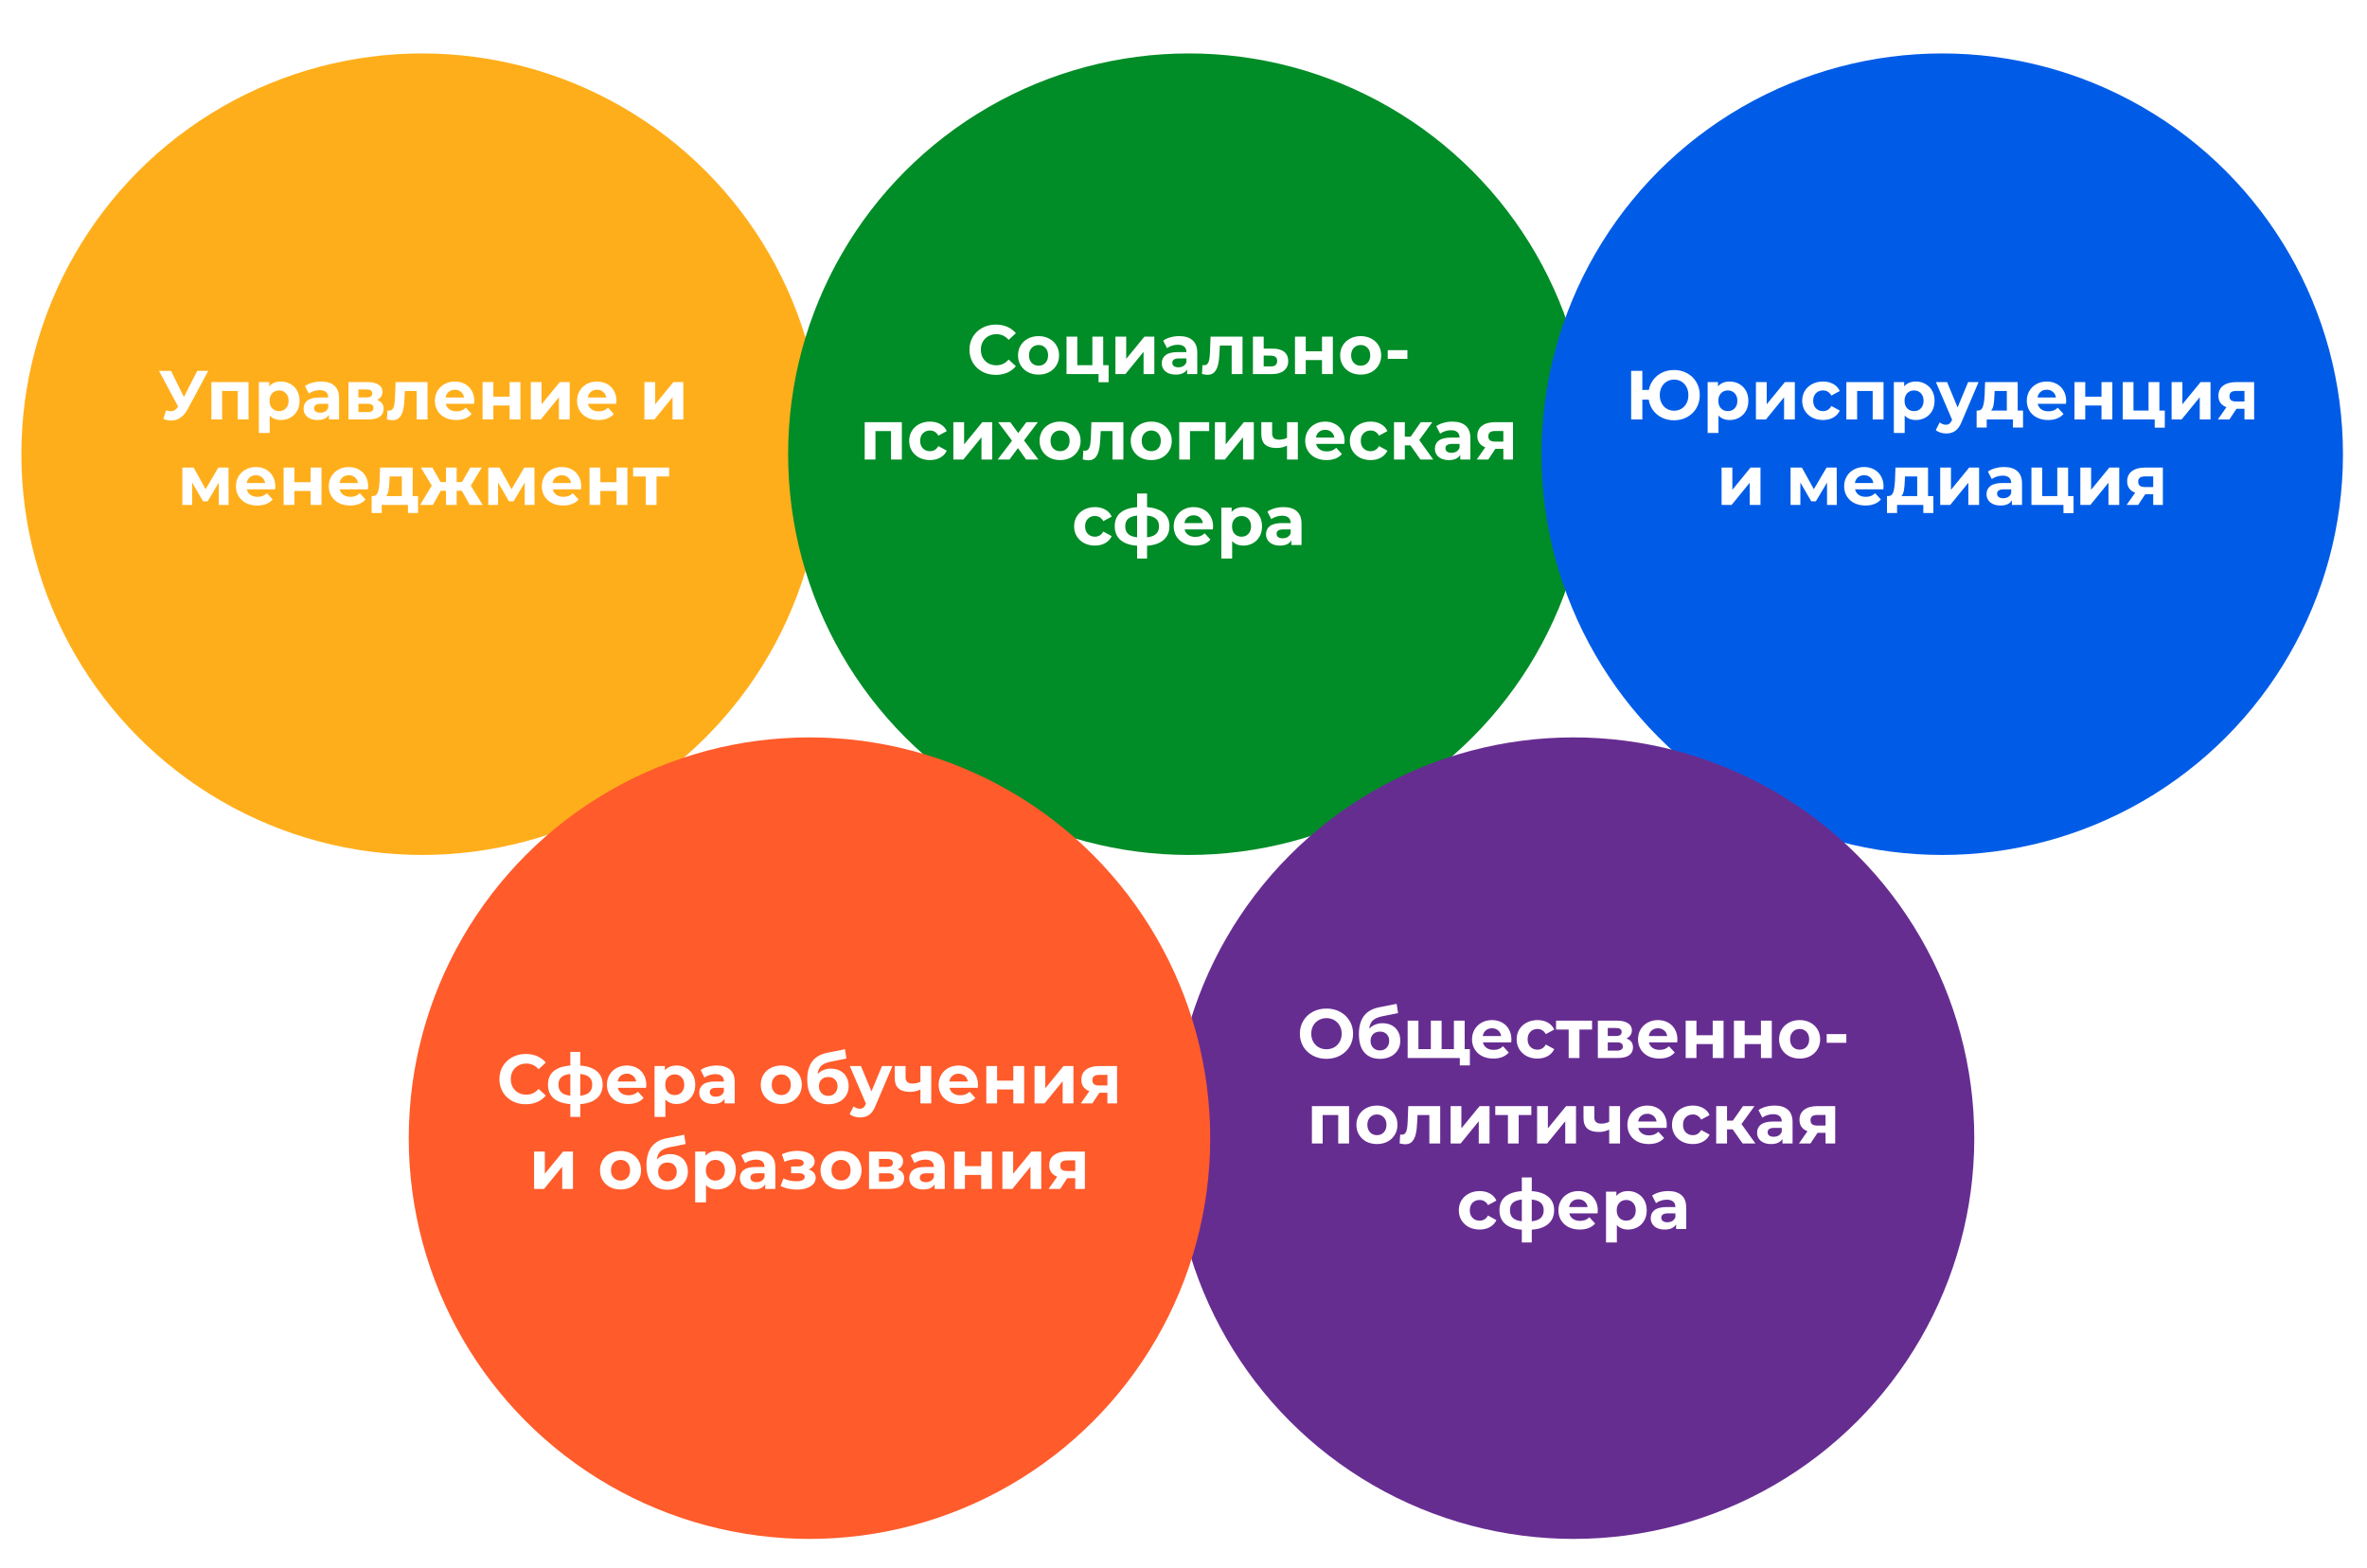
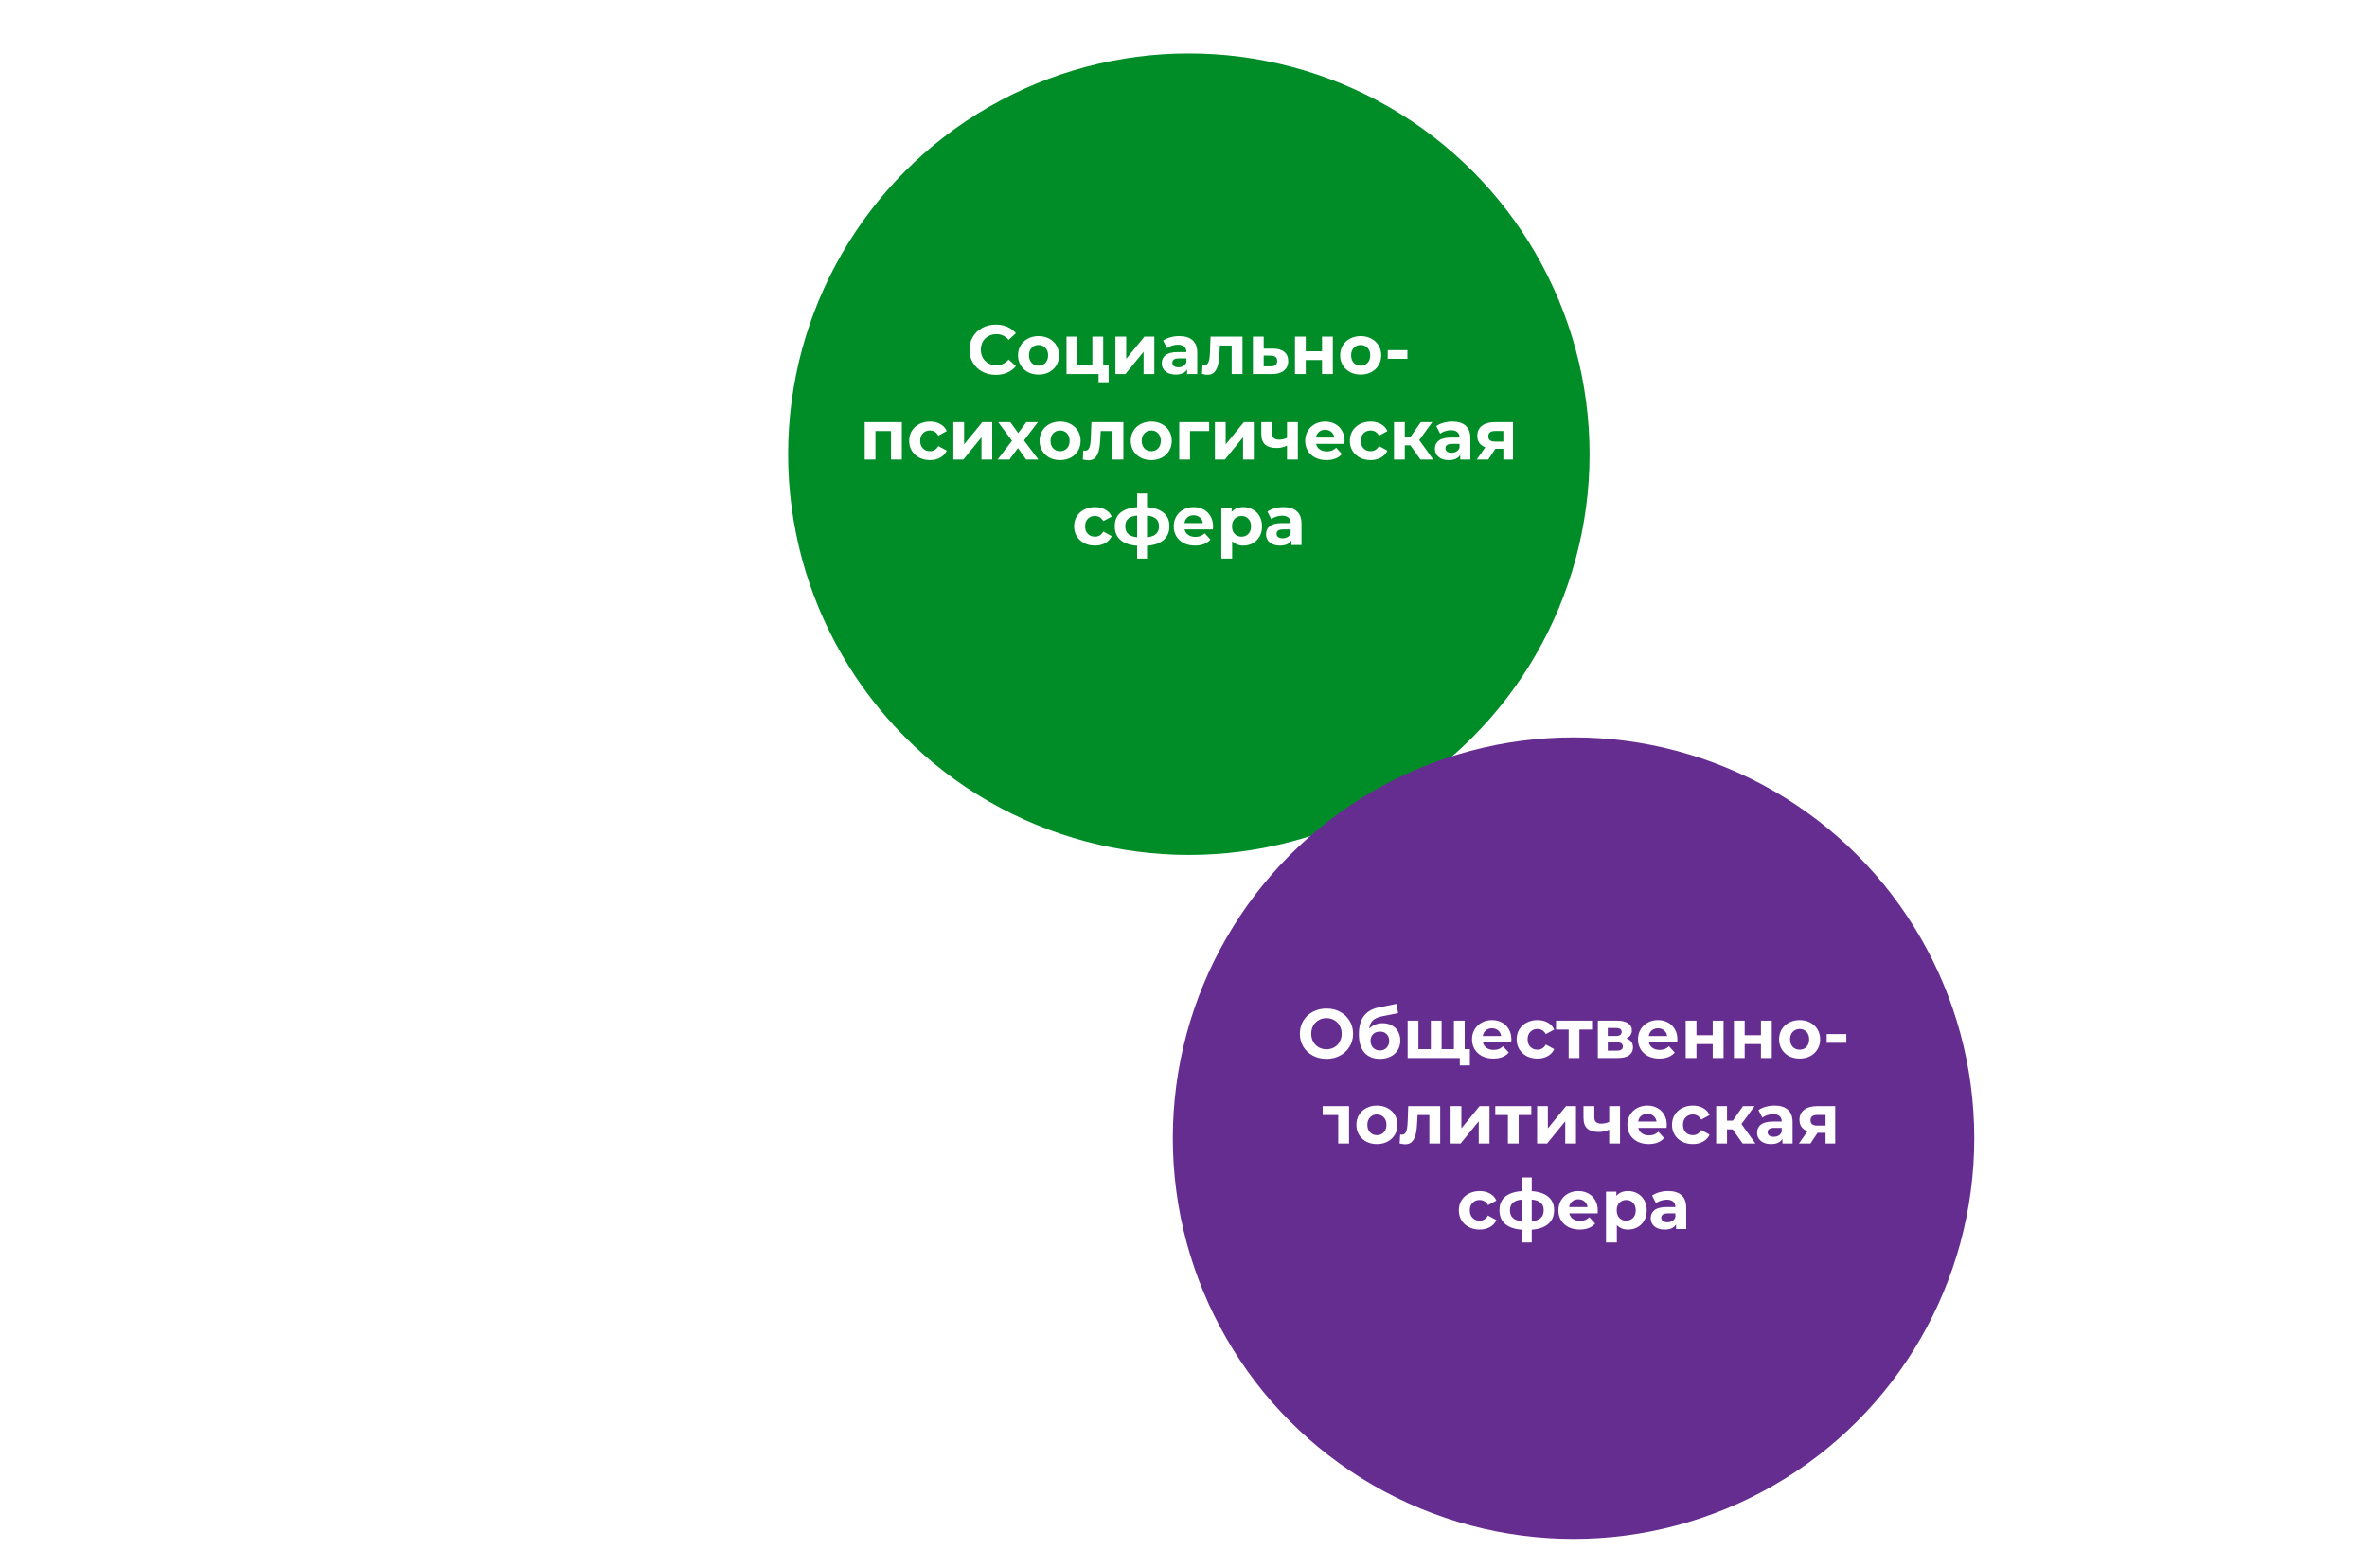
<svg xmlns="http://www.w3.org/2000/svg" width="886" height="587" viewBox="0 0 886 587" fill="none">
  <g filter="url(#filter0_d)">
-     <circle cx="158" cy="166" r="150" fill="#FFAE1B" />
-   </g>
+     </g>
  <g filter="url(#filter1_d)">
    <circle cx="445" cy="166" r="150" fill="#008C26" />
  </g>
  <g filter="url(#filter2_d)">
-     <circle cx="727" cy="166" r="150" fill="#005CE7" />
-   </g>
+     </g>
  <g filter="url(#filter3_d)">
    <circle cx="589" cy="422" r="150" fill="#662D91" />
  </g>
  <g filter="url(#filter4_d)">
-     <circle cx="303" cy="422" r="150" fill="#FF5B2B" />
-   </g>
+     </g>
  <path d="M77.967 138.8L70.219 153.204C69.474 154.591 68.573 155.639 67.515 156.35C66.475 157.061 65.34 157.416 64.109 157.416C63.156 157.416 62.168 157.208 61.145 156.792L62.159 153.594C62.887 153.819 63.494 153.932 63.979 153.932C64.499 153.932 64.967 153.811 65.383 153.568C65.799 153.308 66.181 152.909 66.527 152.372L66.683 152.164L59.507 138.8H64.005L68.841 148.576L73.833 138.8H77.967ZM93.034 143.012V157H88.978V146.34H83.154V157H79.124V143.012H93.034ZM105.165 142.804C106.465 142.804 107.643 143.107 108.701 143.714C109.775 144.303 110.616 145.144 111.223 146.236C111.829 147.311 112.133 148.567 112.133 150.006C112.133 151.445 111.829 152.71 111.223 153.802C110.616 154.877 109.775 155.717 108.701 156.324C107.643 156.913 106.465 157.208 105.165 157.208C103.379 157.208 101.975 156.645 100.953 155.518V162.044H96.897V143.012H100.771V144.624C101.776 143.411 103.241 142.804 105.165 142.804ZM104.463 153.88C105.503 153.88 106.352 153.533 107.011 152.84C107.687 152.129 108.025 151.185 108.025 150.006C108.025 148.827 107.687 147.891 107.011 147.198C106.352 146.487 105.503 146.132 104.463 146.132C103.423 146.132 102.565 146.487 101.889 147.198C101.23 147.891 100.901 148.827 100.901 150.006C100.901 151.185 101.23 152.129 101.889 152.84C102.565 153.533 103.423 153.88 104.463 153.88ZM120.181 142.804C122.348 142.804 124.012 143.324 125.173 144.364C126.334 145.387 126.915 146.938 126.915 149.018V157H123.119V155.258C122.356 156.558 120.935 157.208 118.855 157.208C117.78 157.208 116.844 157.026 116.047 156.662C115.267 156.298 114.669 155.795 114.253 155.154C113.837 154.513 113.629 153.785 113.629 152.97C113.629 151.67 114.114 150.647 115.085 149.902C116.073 149.157 117.59 148.784 119.635 148.784H122.859C122.859 147.9 122.59 147.224 122.053 146.756C121.516 146.271 120.71 146.028 119.635 146.028C118.89 146.028 118.153 146.149 117.425 146.392C116.714 146.617 116.108 146.929 115.605 147.328L114.149 144.494C114.912 143.957 115.822 143.541 116.879 143.246C117.954 142.951 119.054 142.804 120.181 142.804ZM119.869 154.478C120.562 154.478 121.178 154.322 121.715 154.01C122.252 153.681 122.634 153.204 122.859 152.58V151.15H120.077C118.413 151.15 117.581 151.696 117.581 152.788C117.581 153.308 117.78 153.724 118.179 154.036C118.595 154.331 119.158 154.478 119.869 154.478ZM141.124 149.694C142.771 150.249 143.594 151.358 143.594 153.022C143.594 154.287 143.118 155.267 142.164 155.96C141.211 156.653 139.79 157 137.9 157H130.438V143.012H137.588C139.339 143.012 140.708 143.333 141.696 143.974C142.684 144.598 143.178 145.482 143.178 146.626C143.178 147.319 142.996 147.935 142.632 148.472C142.286 148.992 141.783 149.399 141.124 149.694ZM134.156 148.758H137.224C138.646 148.758 139.356 148.255 139.356 147.25C139.356 146.262 138.646 145.768 137.224 145.768H134.156V148.758ZM137.562 154.244C139.053 154.244 139.798 153.733 139.798 152.71C139.798 152.173 139.625 151.783 139.278 151.54C138.932 151.28 138.386 151.15 137.64 151.15H134.156V154.244H137.562ZM160.028 143.012V157H155.972V146.34H151.552L151.422 148.81C151.353 150.647 151.179 152.173 150.902 153.386C150.625 154.599 150.174 155.553 149.55 156.246C148.926 156.939 148.059 157.286 146.95 157.286C146.361 157.286 145.659 157.182 144.844 156.974L145.052 153.646C145.329 153.681 145.529 153.698 145.65 153.698C146.257 153.698 146.707 153.481 147.002 153.048C147.314 152.597 147.522 152.034 147.626 151.358C147.73 150.665 147.808 149.755 147.86 148.628L148.068 143.012H160.028ZM177.527 150.058C177.527 150.11 177.501 150.474 177.449 151.15H166.867C167.057 152.017 167.508 152.701 168.219 153.204C168.929 153.707 169.813 153.958 170.871 153.958C171.599 153.958 172.24 153.854 172.795 153.646C173.367 153.421 173.895 153.074 174.381 152.606L176.539 154.946C175.221 156.454 173.297 157.208 170.767 157.208C169.189 157.208 167.794 156.905 166.581 156.298C165.367 155.674 164.431 154.816 163.773 153.724C163.114 152.632 162.785 151.393 162.785 150.006C162.785 148.637 163.105 147.406 163.747 146.314C164.405 145.205 165.298 144.347 166.425 143.74C167.569 143.116 168.843 142.804 170.247 142.804C171.616 142.804 172.855 143.099 173.965 143.688C175.074 144.277 175.941 145.127 176.565 146.236C177.206 147.328 177.527 148.602 177.527 150.058ZM170.273 145.872C169.354 145.872 168.583 146.132 167.959 146.652C167.335 147.172 166.953 147.883 166.815 148.784H173.705C173.566 147.9 173.185 147.198 172.561 146.678C171.937 146.141 171.174 145.872 170.273 145.872ZM180.636 143.012H184.666V148.472H190.75V143.012H194.806V157H190.75V151.774H184.666V157H180.636V143.012ZM198.688 143.012H202.718V151.332L209.53 143.012H213.248V157H209.218V148.68L202.432 157H198.688V143.012ZM230.745 150.058C230.745 150.11 230.719 150.474 230.667 151.15H220.085C220.276 152.017 220.727 152.701 221.437 153.204C222.148 153.707 223.032 153.958 224.089 153.958C224.817 153.958 225.459 153.854 226.013 153.646C226.585 153.421 227.114 153.074 227.599 152.606L229.757 154.946C228.44 156.454 226.516 157.208 223.985 157.208C222.408 157.208 221.013 156.905 219.799 156.298C218.586 155.674 217.65 154.816 216.991 153.724C216.333 152.632 216.003 151.393 216.003 150.006C216.003 148.637 216.324 147.406 216.965 146.314C217.624 145.205 218.517 144.347 219.643 143.74C220.787 143.116 222.061 142.804 223.465 142.804C224.835 142.804 226.074 143.099 227.183 143.688C228.293 144.277 229.159 145.127 229.783 146.236C230.425 147.328 230.745 148.602 230.745 150.058ZM223.491 145.872C222.573 145.872 221.801 146.132 221.177 146.652C220.553 147.172 220.172 147.883 220.033 148.784H226.923C226.785 147.9 226.403 147.198 225.779 146.678C225.155 146.141 224.393 145.872 223.491 145.872ZM241.218 143.012H245.248V151.332L252.06 143.012H255.778V157H251.748V148.68L244.962 157H241.218V143.012ZM81.907 189V180.628L77.721 187.648H76.005L71.923 180.602V189H68.257V175.012H72.495L76.967 183.098L81.725 175.012H85.521L85.573 189H81.907ZM103.056 182.058C103.056 182.11 103.03 182.474 102.978 183.15H92.396C92.587 184.017 93.037 184.701 93.748 185.204C94.459 185.707 95.343 185.958 96.4 185.958C97.128 185.958 97.769 185.854 98.324 185.646C98.896 185.421 99.424 185.074 99.91 184.606L102.068 186.946C100.75 188.454 98.826 189.208 96.296 189.208C94.719 189.208 93.323 188.905 92.11 188.298C90.897 187.674 89.96 186.816 89.302 185.724C88.643 184.632 88.314 183.393 88.314 182.006C88.314 180.637 88.635 179.406 89.276 178.314C89.934 177.205 90.827 176.347 91.954 175.74C93.098 175.116 94.372 174.804 95.776 174.804C97.145 174.804 98.385 175.099 99.494 175.688C100.603 176.277 101.47 177.127 102.094 178.236C102.735 179.328 103.056 180.602 103.056 182.058ZM95.802 177.872C94.883 177.872 94.112 178.132 93.488 178.652C92.864 179.172 92.483 179.883 92.344 180.784H99.234C99.095 179.9 98.714 179.198 98.09 178.678C97.466 178.141 96.703 177.872 95.802 177.872ZM106.165 175.012H110.195V180.472H116.279V175.012H120.335V189H116.279V183.774H110.195V189H106.165V175.012ZM137.816 182.058C137.816 182.11 137.79 182.474 137.738 183.15H127.156C127.346 184.017 127.797 184.701 128.508 185.204C129.218 185.707 130.102 185.958 131.16 185.958C131.888 185.958 132.529 185.854 133.084 185.646C133.656 185.421 134.184 185.074 134.67 184.606L136.828 186.946C135.51 188.454 133.586 189.208 131.056 189.208C129.478 189.208 128.083 188.905 126.87 188.298C125.656 187.674 124.72 186.816 124.062 185.724C123.403 184.632 123.074 183.393 123.074 182.006C123.074 180.637 123.394 179.406 124.036 178.314C124.694 177.205 125.587 176.347 126.714 175.74C127.858 175.116 129.132 174.804 130.536 174.804C131.905 174.804 133.144 175.099 134.254 175.688C135.363 176.277 136.23 177.127 136.854 178.236C137.495 179.328 137.816 180.602 137.816 182.058ZM130.562 177.872C129.643 177.872 128.872 178.132 128.248 178.652C127.624 179.172 127.242 179.883 127.104 180.784H133.994C133.855 179.9 133.474 179.198 132.85 178.678C132.226 178.141 131.463 177.872 130.562 177.872ZM156.476 185.672V192.016H152.706V189H142.878V192.016H139.108V185.672H139.68C140.546 185.655 141.144 185.143 141.474 184.138C141.803 183.133 142.011 181.703 142.098 179.848L142.28 175.012H154.474V185.672H156.476ZM145.764 180.134C145.712 181.555 145.599 182.717 145.426 183.618C145.27 184.519 144.966 185.204 144.516 185.672H150.418V178.34H145.842L145.764 180.134ZM172.886 183.696H170.936V189H166.932V183.696H164.982L162.018 189H157.234L161.628 181.772L157.546 175.012H161.836L164.93 180.446H166.932V175.012H170.936V180.446H172.912L176.032 175.012H180.322L176.24 181.772L180.66 189H175.85L172.886 183.696ZM196.418 189V180.628L192.232 187.648H190.516L186.434 180.602V189H182.768V175.012H187.006L191.478 183.098L196.236 175.012H200.032L200.084 189H196.418ZM217.568 182.058C217.568 182.11 217.542 182.474 217.49 183.15H206.908C207.098 184.017 207.549 184.701 208.26 185.204C208.97 185.707 209.854 185.958 210.912 185.958C211.64 185.958 212.281 185.854 212.836 185.646C213.408 185.421 213.936 185.074 214.422 184.606L216.58 186.946C215.262 188.454 213.338 189.208 210.808 189.208C209.23 189.208 207.835 188.905 206.622 188.298C205.408 187.674 204.472 186.816 203.814 185.724C203.155 184.632 202.826 183.393 202.826 182.006C202.826 180.637 203.146 179.406 203.788 178.314C204.446 177.205 205.339 176.347 206.466 175.74C207.61 175.116 208.884 174.804 210.288 174.804C211.657 174.804 212.896 175.099 214.006 175.688C215.115 176.277 215.982 177.127 216.606 178.236C217.247 179.328 217.568 180.602 217.568 182.058ZM210.314 177.872C209.395 177.872 208.624 178.132 208 178.652C207.376 179.172 206.994 179.883 206.856 180.784H213.746C213.607 179.9 213.226 179.198 212.602 178.678C211.978 178.141 211.215 177.872 210.314 177.872ZM220.677 175.012H224.707V180.472H230.791V175.012H234.847V189H230.791V183.774H224.707V189H220.677V175.012ZM250.481 178.34H245.749V189H241.719V178.34H236.987V175.012H250.481V178.34Z" fill="white" />
  <path d="M372.739 140.312C370.884 140.312 369.203 139.913 367.695 139.116C366.204 138.301 365.026 137.183 364.159 135.762C363.31 134.323 362.885 132.703 362.885 130.9C362.885 129.097 363.31 127.485 364.159 126.064C365.026 124.625 366.204 123.507 367.695 122.71C369.203 121.895 370.893 121.488 372.765 121.488C374.342 121.488 375.764 121.765 377.029 122.32C378.312 122.875 379.386 123.672 380.253 124.712L377.549 127.208C376.318 125.787 374.793 125.076 372.973 125.076C371.846 125.076 370.841 125.327 369.957 125.83C369.073 126.315 368.38 127 367.877 127.884C367.392 128.768 367.149 129.773 367.149 130.9C367.149 132.027 367.392 133.032 367.877 133.916C368.38 134.8 369.073 135.493 369.957 135.996C370.841 136.481 371.846 136.724 372.973 136.724C374.793 136.724 376.318 136.005 377.549 134.566L380.253 137.062C379.386 138.119 378.312 138.925 377.029 139.48C375.746 140.035 374.316 140.312 372.739 140.312ZM388.756 140.208C387.283 140.208 385.957 139.905 384.778 139.298C383.617 138.674 382.707 137.816 382.048 136.724C381.389 135.632 381.06 134.393 381.06 133.006C381.06 131.619 381.389 130.38 382.048 129.288C382.707 128.196 383.617 127.347 384.778 126.74C385.957 126.116 387.283 125.804 388.756 125.804C390.229 125.804 391.547 126.116 392.708 126.74C393.869 127.347 394.779 128.196 395.438 129.288C396.097 130.38 396.426 131.619 396.426 133.006C396.426 134.393 396.097 135.632 395.438 136.724C394.779 137.816 393.869 138.674 392.708 139.298C391.547 139.905 390.229 140.208 388.756 140.208ZM388.756 136.88C389.796 136.88 390.645 136.533 391.304 135.84C391.98 135.129 392.318 134.185 392.318 133.006C392.318 131.827 391.98 130.891 391.304 130.198C390.645 129.487 389.796 129.132 388.756 129.132C387.716 129.132 386.858 129.487 386.182 130.198C385.506 130.891 385.168 131.827 385.168 133.006C385.168 134.185 385.506 135.129 386.182 135.84C386.858 136.533 387.716 136.88 388.756 136.88ZM414.972 136.672V143.068H411.202V140H399.216V126.012H403.246V136.672H408.888V126.012H412.944V136.672H414.972ZM417.522 126.012H421.552V134.332L428.364 126.012H432.082V140H428.052V131.68L421.266 140H417.522V126.012ZM441.415 125.804C443.582 125.804 445.246 126.324 446.407 127.364C447.569 128.387 448.149 129.938 448.149 132.018V140H444.353V138.258C443.591 139.558 442.169 140.208 440.089 140.208C439.015 140.208 438.079 140.026 437.281 139.662C436.501 139.298 435.903 138.795 435.487 138.154C435.071 137.513 434.863 136.785 434.863 135.97C434.863 134.67 435.349 133.647 436.319 132.902C437.307 132.157 438.824 131.784 440.869 131.784H444.093C444.093 130.9 443.825 130.224 443.287 129.756C442.75 129.271 441.944 129.028 440.869 129.028C440.124 129.028 439.387 129.149 438.659 129.392C437.949 129.617 437.342 129.929 436.839 130.328L435.383 127.494C436.146 126.957 437.056 126.541 438.113 126.246C439.188 125.951 440.289 125.804 441.415 125.804ZM441.103 137.478C441.797 137.478 442.412 137.322 442.949 137.01C443.487 136.681 443.868 136.204 444.093 135.58V134.15H441.311C439.647 134.15 438.815 134.696 438.815 135.788C438.815 136.308 439.015 136.724 439.413 137.036C439.829 137.331 440.393 137.478 441.103 137.478ZM465.089 126.012V140H461.033V129.34H456.613L456.483 131.81C456.413 133.647 456.24 135.173 455.963 136.386C455.685 137.599 455.235 138.553 454.611 139.246C453.987 139.939 453.12 140.286 452.011 140.286C451.421 140.286 450.719 140.182 449.905 139.974L450.113 136.646C450.39 136.681 450.589 136.698 450.711 136.698C451.317 136.698 451.768 136.481 452.063 136.048C452.375 135.597 452.583 135.034 452.687 134.358C452.791 133.665 452.869 132.755 452.921 131.628L453.129 126.012H465.089ZM476.555 130.484C478.375 130.501 479.77 130.917 480.741 131.732C481.712 132.529 482.197 133.665 482.197 135.138C482.197 136.681 481.651 137.885 480.559 138.752C479.484 139.601 477.968 140.026 476.009 140.026L468.989 140V126.012H473.019V130.484H476.555ZM475.645 137.14C476.425 137.157 477.023 136.993 477.439 136.646C477.855 136.299 478.063 135.779 478.063 135.086C478.063 134.41 477.855 133.916 477.439 133.604C477.04 133.292 476.442 133.127 475.645 133.11L473.019 133.084V137.14H475.645ZM484.731 126.012H488.761V131.472H494.845V126.012H498.901V140H494.845V134.774H488.761V140H484.731V126.012ZM509.336 140.208C507.863 140.208 506.537 139.905 505.358 139.298C504.197 138.674 503.287 137.816 502.628 136.724C501.969 135.632 501.64 134.393 501.64 133.006C501.64 131.619 501.969 130.38 502.628 129.288C503.287 128.196 504.197 127.347 505.358 126.74C506.537 126.116 507.863 125.804 509.336 125.804C510.809 125.804 512.127 126.116 513.288 126.74C514.449 127.347 515.359 128.196 516.018 129.288C516.677 130.38 517.006 131.619 517.006 133.006C517.006 134.393 516.677 135.632 516.018 136.724C515.359 137.816 514.449 138.674 513.288 139.298C512.127 139.905 510.809 140.208 509.336 140.208ZM509.336 136.88C510.376 136.88 511.225 136.533 511.884 135.84C512.56 135.129 512.898 134.185 512.898 133.006C512.898 131.827 512.56 130.891 511.884 130.198C511.225 129.487 510.376 129.132 509.336 129.132C508.296 129.132 507.438 129.487 506.762 130.198C506.086 130.891 505.748 131.827 505.748 133.006C505.748 134.185 506.086 135.129 506.762 135.84C507.438 136.533 508.296 136.88 509.336 136.88ZM519.452 131.056H526.81V134.306H519.452V131.056ZM337.576 158.012V172H333.52V161.34H327.696V172H323.666V158.012H337.576ZM348.121 172.208C346.63 172.208 345.287 171.905 344.091 171.298C342.912 170.674 341.985 169.816 341.309 168.724C340.65 167.632 340.321 166.393 340.321 165.006C340.321 163.619 340.65 162.38 341.309 161.288C341.985 160.196 342.912 159.347 344.091 158.74C345.287 158.116 346.63 157.804 348.121 157.804C349.594 157.804 350.877 158.116 351.969 158.74C353.078 159.347 353.884 160.222 354.387 161.366L351.241 163.056C350.513 161.773 349.464 161.132 348.095 161.132C347.037 161.132 346.162 161.479 345.469 162.172C344.775 162.865 344.429 163.81 344.429 165.006C344.429 166.202 344.775 167.147 345.469 167.84C346.162 168.533 347.037 168.88 348.095 168.88C349.481 168.88 350.53 168.239 351.241 166.956L354.387 168.672C353.884 169.781 353.078 170.648 351.969 171.272C350.877 171.896 349.594 172.208 348.121 172.208ZM356.851 158.012H360.881V166.332L367.693 158.012H371.411V172H367.381V163.68L360.595 172H356.851V158.012ZM384.098 172L381.03 167.71L377.858 172H373.438L378.82 164.954L373.62 158.012H378.17L381.134 162.094L384.176 158.012H388.492L383.292 164.85L388.7 172H384.098ZM396.817 172.208C395.344 172.208 394.018 171.905 392.839 171.298C391.678 170.674 390.768 169.816 390.109 168.724C389.451 167.632 389.121 166.393 389.121 165.006C389.121 163.619 389.451 162.38 390.109 161.288C390.768 160.196 391.678 159.347 392.839 158.74C394.018 158.116 395.344 157.804 396.817 157.804C398.291 157.804 399.608 158.116 400.769 158.74C401.931 159.347 402.841 160.196 403.499 161.288C404.158 162.38 404.487 163.619 404.487 165.006C404.487 166.393 404.158 167.632 403.499 168.724C402.841 169.816 401.931 170.674 400.769 171.298C399.608 171.905 398.291 172.208 396.817 172.208ZM396.817 168.88C397.857 168.88 398.707 168.533 399.365 167.84C400.041 167.129 400.379 166.185 400.379 165.006C400.379 163.827 400.041 162.891 399.365 162.198C398.707 161.487 397.857 161.132 396.817 161.132C395.777 161.132 394.919 161.487 394.243 162.198C393.567 162.891 393.229 163.827 393.229 165.006C393.229 166.185 393.567 167.129 394.243 167.84C394.919 168.533 395.777 168.88 396.817 168.88ZM420.49 158.012V172H416.434V161.34H412.014L411.884 163.81C411.815 165.647 411.641 167.173 411.364 168.386C411.087 169.599 410.636 170.553 410.012 171.246C409.388 171.939 408.521 172.286 407.412 172.286C406.823 172.286 406.121 172.182 405.306 171.974L405.514 168.646C405.791 168.681 405.991 168.698 406.112 168.698C406.719 168.698 407.169 168.481 407.464 168.048C407.776 167.597 407.984 167.034 408.088 166.358C408.192 165.665 408.27 164.755 408.322 163.628L408.53 158.012H420.49ZM430.942 172.208C429.469 172.208 428.143 171.905 426.964 171.298C425.803 170.674 424.893 169.816 424.234 168.724C423.576 167.632 423.246 166.393 423.246 165.006C423.246 163.619 423.576 162.38 424.234 161.288C424.893 160.196 425.803 159.347 426.964 158.74C428.143 158.116 429.469 157.804 430.942 157.804C432.416 157.804 433.733 158.116 434.894 158.74C436.056 159.347 436.966 160.196 437.624 161.288C438.283 162.38 438.612 163.619 438.612 165.006C438.612 166.393 438.283 167.632 437.624 168.724C436.966 169.816 436.056 170.674 434.894 171.298C433.733 171.905 432.416 172.208 430.942 172.208ZM430.942 168.88C431.982 168.88 432.832 168.533 433.49 167.84C434.166 167.129 434.504 166.185 434.504 165.006C434.504 163.827 434.166 162.891 433.49 162.198C432.832 161.487 431.982 161.132 430.942 161.132C429.902 161.132 429.044 161.487 428.368 162.198C427.692 162.891 427.354 163.827 427.354 165.006C427.354 166.185 427.692 167.129 428.368 167.84C429.044 168.533 429.902 168.88 430.942 168.88ZM452.608 161.34H445.432V172H441.402V158.012H452.608V161.34ZM454.758 158.012H458.788V166.332L465.6 158.012H469.318V172H465.288V163.68L458.502 172H454.758V158.012ZM485.801 158.012V172H481.745V166.8C480.566 167.389 479.266 167.684 477.845 167.684C475.955 167.684 474.525 167.259 473.555 166.41C472.601 165.543 472.125 164.209 472.125 162.406V158.012H476.181V162.146C476.181 162.995 476.397 163.611 476.831 163.992C477.281 164.373 477.923 164.564 478.755 164.564C479.812 164.564 480.809 164.339 481.745 163.888V158.012H485.801ZM503.293 165.058C503.293 165.11 503.267 165.474 503.215 166.15H492.633C492.824 167.017 493.274 167.701 493.985 168.204C494.696 168.707 495.58 168.958 496.637 168.958C497.365 168.958 498.006 168.854 498.561 168.646C499.133 168.421 499.662 168.074 500.147 167.606L502.305 169.946C500.988 171.454 499.064 172.208 496.533 172.208C494.956 172.208 493.56 171.905 492.347 171.298C491.134 170.674 490.198 169.816 489.539 168.724C488.88 167.632 488.551 166.393 488.551 165.006C488.551 163.637 488.872 162.406 489.513 161.314C490.172 160.205 491.064 159.347 492.191 158.74C493.335 158.116 494.609 157.804 496.013 157.804C497.382 157.804 498.622 158.099 499.731 158.688C500.84 159.277 501.707 160.127 502.331 161.236C502.972 162.328 503.293 163.602 503.293 165.058ZM496.039 160.872C495.12 160.872 494.349 161.132 493.725 161.652C493.101 162.172 492.72 162.883 492.581 163.784H499.471C499.332 162.9 498.951 162.198 498.327 161.678C497.703 161.141 496.94 160.872 496.039 160.872ZM513.058 172.208C511.567 172.208 510.224 171.905 509.028 171.298C507.849 170.674 506.922 169.816 506.246 168.724C505.587 167.632 505.258 166.393 505.258 165.006C505.258 163.619 505.587 162.38 506.246 161.288C506.922 160.196 507.849 159.347 509.028 158.74C510.224 158.116 511.567 157.804 513.058 157.804C514.531 157.804 515.814 158.116 516.906 158.74C518.015 159.347 518.821 160.222 519.324 161.366L516.178 163.056C515.45 161.773 514.401 161.132 513.032 161.132C511.975 161.132 511.099 161.479 510.406 162.172C509.713 162.865 509.366 163.81 509.366 165.006C509.366 166.202 509.713 167.147 510.406 167.84C511.099 168.533 511.975 168.88 513.032 168.88C514.419 168.88 515.467 168.239 516.178 166.956L519.324 168.672C518.821 169.781 518.015 170.648 516.906 171.272C515.814 171.896 514.531 172.208 513.058 172.208ZM527.951 166.696H525.845V172H521.789V158.012H525.845V163.446H528.029L531.825 158.012H536.141L531.253 164.72L536.479 172H531.695L527.951 166.696ZM543.651 157.804C545.817 157.804 547.481 158.324 548.643 159.364C549.804 160.387 550.385 161.938 550.385 164.018V172H546.589V170.258C545.826 171.558 544.405 172.208 542.325 172.208C541.25 172.208 540.314 172.026 539.517 171.662C538.737 171.298 538.139 170.795 537.723 170.154C537.307 169.513 537.099 168.785 537.099 167.97C537.099 166.67 537.584 165.647 538.555 164.902C539.543 164.157 541.059 163.784 543.105 163.784H546.329C546.329 162.9 546.06 162.224 545.523 161.756C544.985 161.271 544.179 161.028 543.105 161.028C542.359 161.028 541.623 161.149 540.895 161.392C540.184 161.617 539.577 161.929 539.075 162.328L537.619 159.494C538.381 158.957 539.291 158.541 540.349 158.246C541.423 157.951 542.524 157.804 543.651 157.804ZM543.339 169.478C544.032 169.478 544.647 169.322 545.185 169.01C545.722 168.681 546.103 168.204 546.329 167.58V166.15H543.547C541.883 166.15 541.051 166.696 541.051 167.788C541.051 168.308 541.25 168.724 541.649 169.036C542.065 169.331 542.628 169.478 543.339 169.478ZM566.336 158.012V172H562.722V167.996H559.732L557.08 172H552.764L555.962 167.424C554.991 167.043 554.246 166.497 553.726 165.786C553.223 165.058 552.972 164.183 552.972 163.16C552.972 161.513 553.561 160.248 554.74 159.364C555.936 158.463 557.574 158.012 559.654 158.012H566.336ZM559.732 161.314C558.865 161.314 558.207 161.47 557.756 161.782C557.323 162.094 557.106 162.597 557.106 163.29C557.106 163.983 557.314 164.495 557.73 164.824C558.163 165.136 558.813 165.292 559.68 165.292H562.722V161.314H559.732ZM409.858 204.208C408.367 204.208 407.024 203.905 405.828 203.298C404.649 202.674 403.722 201.816 403.046 200.724C402.387 199.632 402.058 198.393 402.058 197.006C402.058 195.619 402.387 194.38 403.046 193.288C403.722 192.196 404.649 191.347 405.828 190.74C407.024 190.116 408.367 189.804 409.858 189.804C411.331 189.804 412.614 190.116 413.706 190.74C414.815 191.347 415.621 192.222 416.124 193.366L412.978 195.056C412.25 193.773 411.201 193.132 409.832 193.132C408.775 193.132 407.899 193.479 407.206 194.172C406.513 194.865 406.166 195.81 406.166 197.006C406.166 198.202 406.513 199.147 407.206 199.84C407.899 200.533 408.775 200.88 409.832 200.88C411.219 200.88 412.267 200.239 412.978 198.956L416.124 200.672C415.621 201.781 414.815 202.648 413.706 203.272C412.614 203.896 411.331 204.208 409.858 204.208ZM437.729 196.954C437.729 199.121 437.001 200.837 435.545 202.102C434.106 203.35 432.044 204.069 429.357 204.26V209.044H425.639V204.26C422.952 204.069 420.881 203.359 419.425 202.128C417.986 200.88 417.267 199.155 417.267 196.954C417.267 194.787 417.978 193.106 419.399 191.91C420.838 190.714 422.918 190.021 425.639 189.83V184.708H429.357V189.83C432.044 190.021 434.106 190.723 435.545 191.936C437.001 193.149 437.729 194.822 437.729 196.954ZM421.193 196.954C421.193 198.202 421.548 199.164 422.259 199.84C422.97 200.516 424.096 200.941 425.639 201.114V192.976C424.096 193.132 422.97 193.539 422.259 194.198C421.548 194.839 421.193 195.758 421.193 196.954ZM429.357 201.114C430.9 200.941 432.026 200.516 432.737 199.84C433.465 199.164 433.829 198.202 433.829 196.954C433.829 195.758 433.465 194.839 432.737 194.198C432.026 193.539 430.9 193.132 429.357 192.976V201.114ZM454.073 197.058C454.073 197.11 454.047 197.474 453.995 198.15H443.413C443.604 199.017 444.055 199.701 444.765 200.204C445.476 200.707 446.36 200.958 447.417 200.958C448.145 200.958 448.787 200.854 449.341 200.646C449.913 200.421 450.442 200.074 450.927 199.606L453.085 201.946C451.768 203.454 449.844 204.208 447.313 204.208C445.736 204.208 444.341 203.905 443.127 203.298C441.914 202.674 440.978 201.816 440.319 200.724C439.661 199.632 439.331 198.393 439.331 197.006C439.331 195.637 439.652 194.406 440.293 193.314C440.952 192.205 441.845 191.347 442.971 190.74C444.115 190.116 445.389 189.804 446.793 189.804C448.163 189.804 449.402 190.099 450.511 190.688C451.621 191.277 452.487 192.127 453.111 193.236C453.753 194.328 454.073 195.602 454.073 197.058ZM446.819 192.872C445.901 192.872 445.129 193.132 444.505 193.652C443.881 194.172 443.5 194.883 443.361 195.784H450.251C450.113 194.9 449.731 194.198 449.107 193.678C448.483 193.141 447.721 192.872 446.819 192.872ZM465.424 189.804C466.724 189.804 467.903 190.107 468.96 190.714C470.035 191.303 470.876 192.144 471.482 193.236C472.089 194.311 472.392 195.567 472.392 197.006C472.392 198.445 472.089 199.71 471.482 200.802C470.876 201.877 470.035 202.717 468.96 203.324C467.903 203.913 466.724 204.208 465.424 204.208C463.639 204.208 462.235 203.645 461.212 202.518V209.044H457.156V190.012H461.03V191.624C462.036 190.411 463.5 189.804 465.424 189.804ZM464.722 200.88C465.762 200.88 466.612 200.533 467.27 199.84C467.946 199.129 468.284 198.185 468.284 197.006C468.284 195.827 467.946 194.891 467.27 194.198C466.612 193.487 465.762 193.132 464.722 193.132C463.682 193.132 462.824 193.487 462.148 194.198C461.49 194.891 461.16 195.827 461.16 197.006C461.16 198.185 461.49 199.129 462.148 199.84C462.824 200.533 463.682 200.88 464.722 200.88ZM480.441 189.804C482.607 189.804 484.271 190.324 485.433 191.364C486.594 192.387 487.175 193.938 487.175 196.018V204H483.379V202.258C482.616 203.558 481.195 204.208 479.115 204.208C478.04 204.208 477.104 204.026 476.307 203.662C475.527 203.298 474.929 202.795 474.513 202.154C474.097 201.513 473.889 200.785 473.889 199.97C473.889 198.67 474.374 197.647 475.345 196.902C476.333 196.157 477.849 195.784 479.895 195.784H483.119C483.119 194.9 482.85 194.224 482.313 193.756C481.775 193.271 480.969 193.028 479.895 193.028C479.149 193.028 478.413 193.149 477.685 193.392C476.974 193.617 476.367 193.929 475.865 194.328L474.409 191.494C475.171 190.957 476.081 190.541 477.139 190.246C478.213 189.951 479.314 189.804 480.441 189.804ZM480.129 201.478C480.822 201.478 481.437 201.322 481.975 201.01C482.512 200.681 482.893 200.204 483.119 199.58V198.15H480.337C478.673 198.15 477.841 198.696 477.841 199.788C477.841 200.308 478.04 200.724 478.439 201.036C478.855 201.331 479.418 201.478 480.129 201.478Z" fill="white" />
-   <path d="M626.629 138.488C628.449 138.488 630.087 138.895 631.543 139.71C633.016 140.525 634.169 141.651 635.001 143.09C635.833 144.511 636.249 146.115 636.249 147.9C636.249 149.685 635.833 151.297 635.001 152.736C634.169 154.157 633.016 155.275 631.543 156.09C630.087 156.905 628.449 157.312 626.629 157.312C624.999 157.312 623.509 156.991 622.157 156.35C620.805 155.691 619.687 154.781 618.803 153.62C617.936 152.441 617.381 151.098 617.139 149.59H614.747V157H610.561V138.8H614.747V145.95H617.191C617.468 144.494 618.04 143.203 618.907 142.076C619.791 140.932 620.9 140.048 622.235 139.424C623.569 138.8 625.034 138.488 626.629 138.488ZM626.629 153.724C627.634 153.724 628.544 153.481 629.359 152.996C630.173 152.511 630.815 151.826 631.283 150.942C631.751 150.058 631.985 149.044 631.985 147.9C631.985 146.756 631.751 145.742 631.283 144.858C630.815 143.974 630.173 143.289 629.359 142.804C628.544 142.319 627.634 142.076 626.629 142.076C625.623 142.076 624.713 142.319 623.899 142.804C623.084 143.289 622.443 143.974 621.975 144.858C621.507 145.742 621.273 146.756 621.273 147.9C621.273 149.044 621.507 150.058 621.975 150.942C622.443 151.826 623.084 152.511 623.899 152.996C624.713 153.481 625.623 153.724 626.629 153.724ZM647.462 142.804C648.762 142.804 649.94 143.107 650.998 143.714C652.072 144.303 652.913 145.144 653.52 146.236C654.126 147.311 654.43 148.567 654.43 150.006C654.43 151.445 654.126 152.71 653.52 153.802C652.913 154.877 652.072 155.717 650.998 156.324C649.94 156.913 648.762 157.208 647.462 157.208C645.676 157.208 644.272 156.645 643.25 155.518V162.044H639.194V143.012H643.068V144.624C644.073 143.411 645.538 142.804 647.462 142.804ZM646.76 153.88C647.8 153.88 648.649 153.533 649.308 152.84C649.984 152.129 650.322 151.185 650.322 150.006C650.322 148.827 649.984 147.891 649.308 147.198C648.649 146.487 647.8 146.132 646.76 146.132C645.72 146.132 644.862 146.487 644.186 147.198C643.527 147.891 643.198 148.827 643.198 150.006C643.198 151.185 643.527 152.129 644.186 152.84C644.862 153.533 645.72 153.88 646.76 153.88ZM657.272 143.012H661.302V151.332L668.114 143.012H671.832V157H667.802V148.68L661.016 157H657.272V143.012ZM682.387 157.208C680.897 157.208 679.553 156.905 678.357 156.298C677.179 155.674 676.251 154.816 675.575 153.724C674.917 152.632 674.587 151.393 674.587 150.006C674.587 148.619 674.917 147.38 675.575 146.288C676.251 145.196 677.179 144.347 678.357 143.74C679.553 143.116 680.897 142.804 682.387 142.804C683.861 142.804 685.143 143.116 686.235 143.74C687.345 144.347 688.151 145.222 688.653 146.366L685.507 148.056C684.779 146.773 683.731 146.132 682.361 146.132C681.304 146.132 680.429 146.479 679.735 147.172C679.042 147.865 678.695 148.81 678.695 150.006C678.695 151.202 679.042 152.147 679.735 152.84C680.429 153.533 681.304 153.88 682.361 153.88C683.748 153.88 684.797 153.239 685.507 151.956L688.653 153.672C688.151 154.781 687.345 155.648 686.235 156.272C685.143 156.896 683.861 157.208 682.387 157.208ZM705.028 143.012V157H700.972V146.34H695.148V157H691.118V143.012H705.028ZM717.159 142.804C718.459 142.804 719.637 143.107 720.695 143.714C721.769 144.303 722.61 145.144 723.217 146.236C723.823 147.311 724.127 148.567 724.127 150.006C724.127 151.445 723.823 152.71 723.217 153.802C722.61 154.877 721.769 155.717 720.695 156.324C719.637 156.913 718.459 157.208 717.159 157.208C715.373 157.208 713.969 156.645 712.947 155.518V162.044H708.891V143.012H712.765V144.624C713.77 143.411 715.235 142.804 717.159 142.804ZM716.457 153.88C717.497 153.88 718.346 153.533 719.005 152.84C719.681 152.129 720.019 151.185 720.019 150.006C720.019 148.827 719.681 147.891 719.005 147.198C718.346 146.487 717.497 146.132 716.457 146.132C715.417 146.132 714.559 146.487 713.883 147.198C713.224 147.891 712.895 148.827 712.895 150.006C712.895 151.185 713.224 152.129 713.883 152.84C714.559 153.533 715.417 153.88 716.457 153.88ZM740.603 143.012L734.285 157.858C733.643 159.47 732.846 160.605 731.893 161.264C730.957 161.923 729.821 162.252 728.487 162.252C727.759 162.252 727.039 162.139 726.329 161.914C725.618 161.689 725.037 161.377 724.587 160.978L726.069 158.092C726.381 158.369 726.736 158.586 727.135 158.742C727.551 158.898 727.958 158.976 728.357 158.976C728.911 158.976 729.362 158.837 729.709 158.56C730.055 158.3 730.367 157.858 730.645 157.234L730.697 157.104L724.639 143.012H728.825L732.751 152.502L736.703 143.012H740.603ZM757.247 153.672V160.016H753.477V157H743.649V160.016H739.879V153.672H740.451C741.318 153.655 741.916 153.143 742.245 152.138C742.574 151.133 742.782 149.703 742.869 147.848L743.051 143.012H755.245V153.672H757.247ZM746.535 148.134C746.483 149.555 746.37 150.717 746.197 151.618C746.041 152.519 745.738 153.204 745.287 153.672H751.189V146.34H746.613L746.535 148.134ZM773.398 150.058C773.398 150.11 773.372 150.474 773.32 151.15H762.738C762.928 152.017 763.379 152.701 764.09 153.204C764.8 153.707 765.684 153.958 766.742 153.958C767.47 153.958 768.111 153.854 768.666 153.646C769.238 153.421 769.766 153.074 770.252 152.606L772.41 154.946C771.092 156.454 769.168 157.208 766.638 157.208C765.06 157.208 763.665 156.905 762.452 156.298C761.238 155.674 760.302 154.816 759.644 153.724C758.985 152.632 758.656 151.393 758.656 150.006C758.656 148.637 758.976 147.406 759.618 146.314C760.276 145.205 761.169 144.347 762.296 143.74C763.44 143.116 764.714 142.804 766.118 142.804C767.487 142.804 768.726 143.099 769.836 143.688C770.945 144.277 771.812 145.127 772.436 146.236C773.077 147.328 773.398 148.602 773.398 150.058ZM766.144 145.872C765.225 145.872 764.454 146.132 763.83 146.652C763.206 147.172 762.824 147.883 762.686 148.784H769.576C769.437 147.9 769.056 147.198 768.432 146.678C767.808 146.141 767.045 145.872 766.144 145.872ZM776.507 143.012H780.537V148.472H786.621V143.012H790.677V157H786.621V151.774H780.537V157H776.507V143.012ZM810.315 153.672V160.068H806.545V157H794.559V143.012H798.589V153.672H804.231V143.012H808.287V153.672H810.315ZM812.866 143.012H816.896V151.332L823.708 143.012H827.426V157H823.396V148.68L816.61 157H812.866V143.012ZM843.753 143.012V157H840.139V152.996H837.149L834.497 157H830.181L833.379 152.424C832.408 152.043 831.663 151.497 831.143 150.786C830.64 150.058 830.389 149.183 830.389 148.16C830.389 146.513 830.978 145.248 832.157 144.364C833.353 143.463 834.991 143.012 837.071 143.012H843.753ZM837.149 146.314C836.282 146.314 835.624 146.47 835.173 146.782C834.74 147.094 834.523 147.597 834.523 148.29C834.523 148.983 834.731 149.495 835.147 149.824C835.58 150.136 836.23 150.292 837.097 150.292H840.139V146.314H837.149ZM644.412 175.012H648.442V183.332L655.254 175.012H658.972V189H654.942V180.68L648.156 189H644.412V175.012ZM683.884 189V180.628L679.698 187.648H677.982L673.9 180.602V189H670.234V175.012H674.472L678.944 183.098L683.702 175.012H687.498L687.55 189H683.884ZM705.033 182.058C705.033 182.11 705.007 182.474 704.955 183.15H694.373C694.564 184.017 695.015 184.701 695.725 185.204C696.436 185.707 697.32 185.958 698.377 185.958C699.105 185.958 699.747 185.854 700.301 185.646C700.873 185.421 701.402 185.074 701.887 184.606L704.045 186.946C702.728 188.454 700.804 189.208 698.273 189.208C696.696 189.208 695.301 188.905 694.087 188.298C692.874 187.674 691.938 186.816 691.279 185.724C690.621 184.632 690.291 183.393 690.291 182.006C690.291 180.637 690.612 179.406 691.253 178.314C691.912 177.205 692.805 176.347 693.931 175.74C695.075 175.116 696.349 174.804 697.753 174.804C699.123 174.804 700.362 175.099 701.471 175.688C702.581 176.277 703.447 177.127 704.071 178.236C704.713 179.328 705.033 180.602 705.033 182.058ZM697.779 177.872C696.861 177.872 696.089 178.132 695.465 178.652C694.841 179.172 694.46 179.883 694.321 180.784H701.211C701.073 179.9 700.691 179.198 700.067 178.678C699.443 178.141 698.681 177.872 697.779 177.872ZM723.693 185.672V192.016H719.923V189H710.095V192.016H706.325V185.672H706.897C707.764 185.655 708.362 185.143 708.691 184.138C709.021 183.133 709.229 181.703 709.315 179.848L709.497 175.012H721.691V185.672H723.693ZM712.981 180.134C712.929 181.555 712.817 182.717 712.643 183.618C712.487 184.519 712.184 185.204 711.733 185.672H717.635V178.34H713.059L712.981 180.134ZM726.246 175.012H730.276V183.332L737.088 175.012H740.806V189H736.776V180.68L729.99 189H726.246V175.012ZM750.139 174.804C752.306 174.804 753.97 175.324 755.131 176.364C756.292 177.387 756.873 178.938 756.873 181.018V189H753.077V187.258C752.314 188.558 750.893 189.208 748.813 189.208C747.738 189.208 746.802 189.026 746.005 188.662C745.225 188.298 744.627 187.795 744.211 187.154C743.795 186.513 743.587 185.785 743.587 184.97C743.587 183.67 744.072 182.647 745.043 181.902C746.031 181.157 747.548 180.784 749.593 180.784H752.817C752.817 179.9 752.548 179.224 752.011 178.756C751.474 178.271 750.668 178.028 749.593 178.028C748.848 178.028 748.111 178.149 747.383 178.392C746.672 178.617 746.066 178.929 745.563 179.328L744.107 176.494C744.87 175.957 745.78 175.541 746.837 175.246C747.912 174.951 749.012 174.804 750.139 174.804ZM749.827 186.478C750.52 186.478 751.136 186.322 751.673 186.01C752.21 185.681 752.592 185.204 752.817 184.58V183.15H750.035C748.371 183.15 747.539 183.696 747.539 184.788C747.539 185.308 747.738 185.724 748.137 186.036C748.553 186.331 749.116 186.478 749.827 186.478ZM776.152 185.672V192.068H772.382V189H760.396V175.012H764.426V185.672H770.068V175.012H774.124V185.672H776.152ZM778.703 175.012H782.733V183.332L789.545 175.012H793.263V189H789.233V180.68L782.447 189H778.703V175.012ZM809.59 175.012V189H805.976V184.996H802.986L800.334 189H796.018L799.216 184.424C798.245 184.043 797.5 183.497 796.98 182.786C796.477 182.058 796.226 181.183 796.226 180.16C796.226 178.513 796.815 177.248 797.994 176.364C799.19 175.463 800.828 175.012 802.908 175.012H809.59ZM802.986 178.314C802.119 178.314 801.461 178.47 801.01 178.782C800.577 179.094 800.36 179.597 800.36 180.29C800.36 180.983 800.568 181.495 800.984 181.824C801.417 182.136 802.067 182.292 802.934 182.292H805.976V178.314H802.986Z" fill="white" />
-   <path d="M496.517 396.312C494.628 396.312 492.921 395.905 491.395 395.09C489.887 394.275 488.7 393.157 487.833 391.736C486.984 390.297 486.559 388.685 486.559 386.9C486.559 385.115 486.984 383.511 487.833 382.09C488.7 380.651 489.887 379.525 491.395 378.71C492.921 377.895 494.628 377.488 496.517 377.488C498.407 377.488 500.105 377.895 501.613 378.71C503.121 379.525 504.309 380.651 505.175 382.09C506.042 383.511 506.475 385.115 506.475 386.9C506.475 388.685 506.042 390.297 505.175 391.736C504.309 393.157 503.121 394.275 501.613 395.09C500.105 395.905 498.407 396.312 496.517 396.312ZM496.517 392.724C497.592 392.724 498.563 392.481 499.429 391.996C500.296 391.493 500.972 390.8 501.457 389.916C501.96 389.032 502.211 388.027 502.211 386.9C502.211 385.773 501.96 384.768 501.457 383.884C500.972 383 500.296 382.315 499.429 381.83C498.563 381.327 497.592 381.076 496.517 381.076C495.443 381.076 494.472 381.327 493.605 381.83C492.739 382.315 492.054 383 491.551 383.884C491.066 384.768 490.823 385.773 490.823 386.9C490.823 388.027 491.066 389.032 491.551 389.916C492.054 390.8 492.739 391.493 493.605 391.996C494.472 392.481 495.443 392.724 496.517 392.724ZM517.494 382.974C518.829 382.974 519.999 383.251 521.004 383.806C522.009 384.343 522.781 385.106 523.318 386.094C523.873 387.082 524.15 388.226 524.15 389.526C524.15 390.861 523.821 392.048 523.162 393.088C522.521 394.111 521.619 394.908 520.458 395.48C519.297 396.035 517.979 396.312 516.506 396.312C514.062 396.312 512.138 395.532 510.734 393.972C509.347 392.395 508.654 390.089 508.654 387.056C508.654 384.248 509.261 382.012 510.474 380.348C511.705 378.667 513.585 377.566 516.116 377.046L522.772 375.72L523.318 379.204L517.442 380.374C515.847 380.686 514.66 381.206 513.88 381.934C513.117 382.662 512.667 383.693 512.528 385.028C513.135 384.369 513.863 383.867 514.712 383.52C515.561 383.156 516.489 382.974 517.494 382.974ZM516.532 393.166C517.572 393.166 518.404 392.828 519.028 392.152C519.669 391.476 519.99 390.618 519.99 389.578C519.99 388.521 519.669 387.68 519.028 387.056C518.404 386.432 517.572 386.12 516.532 386.12C515.475 386.12 514.625 386.432 513.984 387.056C513.343 387.68 513.022 388.521 513.022 389.578C513.022 390.635 513.351 391.502 514.01 392.178C514.669 392.837 515.509 393.166 516.532 393.166ZM548.248 382.012V396H526.902V382.012H530.932V392.672H535.586V382.012H539.616V392.672H544.218V382.012H548.248ZM550.198 392.672V398.782H546.428V396H544.114V392.672H550.198ZM565.738 389.058C565.738 389.11 565.712 389.474 565.66 390.15H555.078C555.269 391.017 555.72 391.701 556.43 392.204C557.141 392.707 558.025 392.958 559.082 392.958C559.81 392.958 560.452 392.854 561.006 392.646C561.578 392.421 562.107 392.074 562.592 391.606L564.75 393.946C563.433 395.454 561.509 396.208 558.978 396.208C557.401 396.208 556.006 395.905 554.792 395.298C553.579 394.674 552.643 393.816 551.984 392.724C551.326 391.632 550.996 390.393 550.996 389.006C550.996 387.637 551.317 386.406 551.958 385.314C552.617 384.205 553.51 383.347 554.636 382.74C555.78 382.116 557.054 381.804 558.458 381.804C559.828 381.804 561.067 382.099 562.176 382.688C563.286 383.277 564.152 384.127 564.776 385.236C565.418 386.328 565.738 387.602 565.738 389.058ZM558.484 384.872C557.566 384.872 556.794 385.132 556.17 385.652C555.546 386.172 555.165 386.883 555.026 387.784H561.916C561.778 386.9 561.396 386.198 560.772 385.678C560.148 385.141 559.386 384.872 558.484 384.872ZM575.503 396.208C574.013 396.208 572.669 395.905 571.473 395.298C570.295 394.674 569.367 393.816 568.691 392.724C568.033 391.632 567.703 390.393 567.703 389.006C567.703 387.619 568.033 386.38 568.691 385.288C569.367 384.196 570.295 383.347 571.473 382.74C572.669 382.116 574.013 381.804 575.503 381.804C576.977 381.804 578.259 382.116 579.351 382.74C580.461 383.347 581.267 384.222 581.769 385.366L578.623 387.056C577.895 385.773 576.847 385.132 575.477 385.132C574.42 385.132 573.545 385.479 572.851 386.172C572.158 386.865 571.811 387.81 571.811 389.006C571.811 390.202 572.158 391.147 572.851 391.84C573.545 392.533 574.42 392.88 575.477 392.88C576.864 392.88 577.913 392.239 578.623 390.956L581.769 392.672C581.267 393.781 580.461 394.648 579.351 395.272C578.259 395.896 576.977 396.208 575.503 396.208ZM595.935 385.34H591.203V396H587.173V385.34H582.441V382.012H595.935V385.34ZM608.783 388.694C610.43 389.249 611.253 390.358 611.253 392.022C611.253 393.287 610.777 394.267 609.823 394.96C608.87 395.653 607.449 396 605.559 396H598.097V382.012H605.247C606.998 382.012 608.367 382.333 609.355 382.974C610.343 383.598 610.837 384.482 610.837 385.626C610.837 386.319 610.655 386.935 610.291 387.472C609.945 387.992 609.442 388.399 608.783 388.694ZM601.815 387.758H604.883C606.305 387.758 607.015 387.255 607.015 386.25C607.015 385.262 606.305 384.768 604.883 384.768H601.815V387.758ZM605.221 393.244C606.712 393.244 607.457 392.733 607.457 391.71C607.457 391.173 607.284 390.783 606.937 390.54C606.591 390.28 606.045 390.15 605.299 390.15H601.815V393.244H605.221ZM627.869 389.058C627.869 389.11 627.843 389.474 627.791 390.15H617.209C617.4 391.017 617.851 391.701 618.561 392.204C619.272 392.707 620.156 392.958 621.213 392.958C621.941 392.958 622.583 392.854 623.137 392.646C623.709 392.421 624.238 392.074 624.723 391.606L626.881 393.946C625.564 395.454 623.64 396.208 621.109 396.208C619.532 396.208 618.137 395.905 616.923 395.298C615.71 394.674 614.774 393.816 614.115 392.724C613.457 391.632 613.127 390.393 613.127 389.006C613.127 387.637 613.448 386.406 614.089 385.314C614.748 384.205 615.641 383.347 616.767 382.74C617.911 382.116 619.185 381.804 620.589 381.804C621.959 381.804 623.198 382.099 624.307 382.688C625.417 383.277 626.283 384.127 626.907 385.236C627.549 386.328 627.869 387.602 627.869 389.058ZM620.615 384.872C619.697 384.872 618.925 385.132 618.301 385.652C617.677 386.172 617.296 386.883 617.157 387.784H624.047C623.909 386.9 623.527 386.198 622.903 385.678C622.279 385.141 621.517 384.872 620.615 384.872ZM630.978 382.012H635.008V387.472H641.092V382.012H645.148V396H641.092V390.774H635.008V396H630.978V382.012ZM649.031 382.012H653.061V387.472H659.145V382.012H663.201V396H659.145V390.774H653.061V396H649.031V382.012ZM673.636 396.208C672.162 396.208 670.836 395.905 669.658 395.298C668.496 394.674 667.586 393.816 666.928 392.724C666.269 391.632 665.94 390.393 665.94 389.006C665.94 387.619 666.269 386.38 666.928 385.288C667.586 384.196 668.496 383.347 669.658 382.74C670.836 382.116 672.162 381.804 673.636 381.804C675.109 381.804 676.426 382.116 677.588 382.74C678.749 383.347 679.659 384.196 680.318 385.288C680.976 386.38 681.306 387.619 681.306 389.006C681.306 390.393 680.976 391.632 680.318 392.724C679.659 393.816 678.749 394.674 677.588 395.298C676.426 395.905 675.109 396.208 673.636 396.208ZM673.636 392.88C674.676 392.88 675.525 392.533 676.184 391.84C676.86 391.129 677.198 390.185 677.198 389.006C677.198 387.827 676.86 386.891 676.184 386.198C675.525 385.487 674.676 385.132 673.636 385.132C672.596 385.132 671.738 385.487 671.062 386.198C670.386 386.891 670.048 387.827 670.048 389.006C670.048 390.185 670.386 391.129 671.062 391.84C671.738 392.533 672.596 392.88 673.636 392.88ZM683.751 387.056H691.109V390.306H683.751V387.056ZM504.973 414.012V428H500.917V417.34H495.093V428H491.063V414.012H504.973ZM515.414 428.208C513.941 428.208 512.615 427.905 511.436 427.298C510.275 426.674 509.365 425.816 508.706 424.724C508.047 423.632 507.718 422.393 507.718 421.006C507.718 419.619 508.047 418.38 508.706 417.288C509.365 416.196 510.275 415.347 511.436 414.74C512.615 414.116 513.941 413.804 515.414 413.804C516.887 413.804 518.205 414.116 519.366 414.74C520.527 415.347 521.437 416.196 522.096 417.288C522.755 418.38 523.084 419.619 523.084 421.006C523.084 422.393 522.755 423.632 522.096 424.724C521.437 425.816 520.527 426.674 519.366 427.298C518.205 427.905 516.887 428.208 515.414 428.208ZM515.414 424.88C516.454 424.88 517.303 424.533 517.962 423.84C518.638 423.129 518.976 422.185 518.976 421.006C518.976 419.827 518.638 418.891 517.962 418.198C517.303 417.487 516.454 417.132 515.414 417.132C514.374 417.132 513.516 417.487 512.84 418.198C512.164 418.891 511.826 419.827 511.826 421.006C511.826 422.185 512.164 423.129 512.84 423.84C513.516 424.533 514.374 424.88 515.414 424.88ZM539.087 414.012V428H535.031V417.34H530.611L530.481 419.81C530.411 421.647 530.238 423.173 529.961 424.386C529.683 425.599 529.233 426.553 528.609 427.246C527.985 427.939 527.118 428.286 526.009 428.286C525.419 428.286 524.717 428.182 523.903 427.974L524.111 424.646C524.388 424.681 524.587 424.698 524.709 424.698C525.315 424.698 525.766 424.481 526.061 424.048C526.373 423.597 526.581 423.034 526.685 422.358C526.789 421.665 526.867 420.755 526.919 419.628L527.127 414.012H539.087ZM542.987 414.012H547.017V422.332L553.829 414.012H557.547V428H553.517V419.68L546.731 428H542.987V414.012ZM573.198 417.34H568.466V428H564.436V417.34H559.704V414.012H573.198V417.34ZM575.36 414.012H579.39V422.332L586.202 414.012H589.92V428H585.89V419.68L579.104 428H575.36V414.012ZM606.403 414.012V428H602.347V422.8C601.168 423.389 599.868 423.684 598.447 423.684C596.558 423.684 595.128 423.259 594.157 422.41C593.204 421.543 592.727 420.209 592.727 418.406V414.012H596.783V418.146C596.783 418.995 597 419.611 597.433 419.992C597.884 420.373 598.525 420.564 599.357 420.564C600.414 420.564 601.411 420.339 602.347 419.888V414.012H606.403ZM623.896 421.058C623.896 421.11 623.87 421.474 623.818 422.15H613.236C613.426 423.017 613.877 423.701 614.588 424.204C615.298 424.707 616.182 424.958 617.24 424.958C617.968 424.958 618.609 424.854 619.164 424.646C619.736 424.421 620.264 424.074 620.75 423.606L622.908 425.946C621.59 427.454 619.666 428.208 617.136 428.208C615.558 428.208 614.163 427.905 612.95 427.298C611.736 426.674 610.8 425.816 610.142 424.724C609.483 423.632 609.154 422.393 609.154 421.006C609.154 419.637 609.474 418.406 610.116 417.314C610.774 416.205 611.667 415.347 612.794 414.74C613.938 414.116 615.212 413.804 616.616 413.804C617.985 413.804 619.224 414.099 620.334 414.688C621.443 415.277 622.31 416.127 622.934 417.236C623.575 418.328 623.896 419.602 623.896 421.058ZM616.642 416.872C615.723 416.872 614.952 417.132 614.328 417.652C613.704 418.172 613.322 418.883 613.184 419.784H620.074C619.935 418.9 619.554 418.198 618.93 417.678C618.306 417.141 617.543 416.872 616.642 416.872ZM633.661 428.208C632.17 428.208 630.827 427.905 629.631 427.298C628.452 426.674 627.525 425.816 626.849 424.724C626.19 423.632 625.861 422.393 625.861 421.006C625.861 419.619 626.19 418.38 626.849 417.288C627.525 416.196 628.452 415.347 629.631 414.74C630.827 414.116 632.17 413.804 633.661 413.804C635.134 413.804 636.417 414.116 637.509 414.74C638.618 415.347 639.424 416.222 639.927 417.366L636.781 419.056C636.053 417.773 635.004 417.132 633.635 417.132C632.577 417.132 631.702 417.479 631.009 418.172C630.315 418.865 629.969 419.81 629.969 421.006C629.969 422.202 630.315 423.147 631.009 423.84C631.702 424.533 632.577 424.88 633.635 424.88C635.021 424.88 636.07 424.239 636.781 422.956L639.927 424.672C639.424 425.781 638.618 426.648 637.509 427.272C636.417 427.896 635.134 428.208 633.661 428.208ZM648.553 422.696H646.447V428H642.391V414.012H646.447V419.446H648.631L652.427 414.012H656.743L651.855 420.72L657.081 428H652.297L648.553 422.696ZM664.253 413.804C666.42 413.804 668.084 414.324 669.245 415.364C670.406 416.387 670.987 417.938 670.987 420.018V428H667.191V426.258C666.428 427.558 665.007 428.208 662.927 428.208C661.852 428.208 660.916 428.026 660.119 427.662C659.339 427.298 658.741 426.795 658.325 426.154C657.909 425.513 657.701 424.785 657.701 423.97C657.701 422.67 658.186 421.647 659.157 420.902C660.145 420.157 661.662 419.784 663.707 419.784H666.931C666.931 418.9 666.662 418.224 666.125 417.756C665.588 417.271 664.782 417.028 663.707 417.028C662.962 417.028 662.225 417.149 661.497 417.392C660.786 417.617 660.18 417.929 659.677 418.328L658.221 415.494C658.984 414.957 659.894 414.541 660.951 414.246C662.026 413.951 663.126 413.804 664.253 413.804ZM663.941 425.478C664.634 425.478 665.25 425.322 665.787 425.01C666.324 424.681 666.706 424.204 666.931 423.58V422.15H664.149C662.485 422.15 661.653 422.696 661.653 423.788C661.653 424.308 661.852 424.724 662.251 425.036C662.667 425.331 663.23 425.478 663.941 425.478ZM686.939 414.012V428H683.325V423.996H680.335L677.683 428H673.367L676.565 423.424C675.594 423.043 674.849 422.497 674.329 421.786C673.826 421.058 673.575 420.183 673.575 419.16C673.575 417.513 674.164 416.248 675.343 415.364C676.539 414.463 678.177 414.012 680.257 414.012H686.939ZM680.335 417.314C679.468 417.314 678.809 417.47 678.359 417.782C677.925 418.094 677.709 418.597 677.709 419.29C677.709 419.983 677.917 420.495 678.333 420.824C678.766 421.136 679.416 421.292 680.283 421.292H683.325V417.314H680.335ZM553.858 460.208C552.367 460.208 551.024 459.905 549.828 459.298C548.649 458.674 547.722 457.816 547.046 456.724C546.387 455.632 546.058 454.393 546.058 453.006C546.058 451.619 546.387 450.38 547.046 449.288C547.722 448.196 548.649 447.347 549.828 446.74C551.024 446.116 552.367 445.804 553.858 445.804C555.331 445.804 556.614 446.116 557.706 446.74C558.815 447.347 559.621 448.222 560.124 449.366L556.978 451.056C556.25 449.773 555.201 449.132 553.832 449.132C552.775 449.132 551.899 449.479 551.206 450.172C550.513 450.865 550.166 451.81 550.166 453.006C550.166 454.202 550.513 455.147 551.206 455.84C551.899 456.533 552.775 456.88 553.832 456.88C555.219 456.88 556.267 456.239 556.978 454.956L560.124 456.672C559.621 457.781 558.815 458.648 557.706 459.272C556.614 459.896 555.331 460.208 553.858 460.208ZM581.729 452.954C581.729 455.121 581.001 456.837 579.545 458.102C578.106 459.35 576.044 460.069 573.357 460.26V465.044H569.639V460.26C566.952 460.069 564.881 459.359 563.425 458.128C561.986 456.88 561.267 455.155 561.267 452.954C561.267 450.787 561.978 449.106 563.399 447.91C564.838 446.714 566.918 446.021 569.639 445.83V440.708H573.357V445.83C576.044 446.021 578.106 446.723 579.545 447.936C581.001 449.149 581.729 450.822 581.729 452.954ZM565.193 452.954C565.193 454.202 565.548 455.164 566.259 455.84C566.97 456.516 568.096 456.941 569.639 457.114V448.976C568.096 449.132 566.97 449.539 566.259 450.198C565.548 450.839 565.193 451.758 565.193 452.954ZM573.357 457.114C574.9 456.941 576.026 456.516 576.737 455.84C577.465 455.164 577.829 454.202 577.829 452.954C577.829 451.758 577.465 450.839 576.737 450.198C576.026 449.539 574.9 449.132 573.357 448.976V457.114ZM598.073 453.058C598.073 453.11 598.047 453.474 597.995 454.15H587.413C587.604 455.017 588.055 455.701 588.765 456.204C589.476 456.707 590.36 456.958 591.417 456.958C592.145 456.958 592.787 456.854 593.341 456.646C593.913 456.421 594.442 456.074 594.927 455.606L597.085 457.946C595.768 459.454 593.844 460.208 591.313 460.208C589.736 460.208 588.341 459.905 587.127 459.298C585.914 458.674 584.978 457.816 584.319 456.724C583.661 455.632 583.331 454.393 583.331 453.006C583.331 451.637 583.652 450.406 584.293 449.314C584.952 448.205 585.845 447.347 586.971 446.74C588.115 446.116 589.389 445.804 590.793 445.804C592.163 445.804 593.402 446.099 594.511 446.688C595.621 447.277 596.487 448.127 597.111 449.236C597.753 450.328 598.073 451.602 598.073 453.058ZM590.819 448.872C589.901 448.872 589.129 449.132 588.505 449.652C587.881 450.172 587.5 450.883 587.361 451.784H594.251C594.113 450.9 593.731 450.198 593.107 449.678C592.483 449.141 591.721 448.872 590.819 448.872ZM609.424 445.804C610.724 445.804 611.903 446.107 612.96 446.714C614.035 447.303 614.876 448.144 615.482 449.236C616.089 450.311 616.392 451.567 616.392 453.006C616.392 454.445 616.089 455.71 615.482 456.802C614.876 457.877 614.035 458.717 612.96 459.324C611.903 459.913 610.724 460.208 609.424 460.208C607.639 460.208 606.235 459.645 605.212 458.518V465.044H601.156V446.012H605.03V447.624C606.036 446.411 607.5 445.804 609.424 445.804ZM608.722 456.88C609.762 456.88 610.612 456.533 611.27 455.84C611.946 455.129 612.284 454.185 612.284 453.006C612.284 451.827 611.946 450.891 611.27 450.198C610.612 449.487 609.762 449.132 608.722 449.132C607.682 449.132 606.824 449.487 606.148 450.198C605.49 450.891 605.16 451.827 605.16 453.006C605.16 454.185 605.49 455.129 606.148 455.84C606.824 456.533 607.682 456.88 608.722 456.88ZM624.441 445.804C626.607 445.804 628.271 446.324 629.433 447.364C630.594 448.387 631.175 449.938 631.175 452.018V460H627.379V458.258C626.616 459.558 625.195 460.208 623.115 460.208C622.04 460.208 621.104 460.026 620.307 459.662C619.527 459.298 618.929 458.795 618.513 458.154C618.097 457.513 617.889 456.785 617.889 455.97C617.889 454.67 618.374 453.647 619.345 452.902C620.333 452.157 621.849 451.784 623.895 451.784H627.119C627.119 450.9 626.85 450.224 626.313 449.756C625.775 449.271 624.969 449.028 623.895 449.028C623.149 449.028 622.413 449.149 621.685 449.392C620.974 449.617 620.367 449.929 619.865 450.328L618.409 447.494C619.171 446.957 620.081 446.541 621.139 446.246C622.213 445.951 623.314 445.804 624.441 445.804ZM624.129 457.478C624.822 457.478 625.437 457.322 625.975 457.01C626.512 456.681 626.893 456.204 627.119 455.58V454.15H624.337C622.673 454.15 621.841 454.696 621.841 455.788C621.841 456.308 622.04 456.724 622.439 457.036C622.855 457.331 623.418 457.478 624.129 457.478Z" fill="white" />
+   <path d="M496.517 396.312C494.628 396.312 492.921 395.905 491.395 395.09C489.887 394.275 488.7 393.157 487.833 391.736C486.984 390.297 486.559 388.685 486.559 386.9C486.559 385.115 486.984 383.511 487.833 382.09C488.7 380.651 489.887 379.525 491.395 378.71C492.921 377.895 494.628 377.488 496.517 377.488C498.407 377.488 500.105 377.895 501.613 378.71C503.121 379.525 504.309 380.651 505.175 382.09C506.042 383.511 506.475 385.115 506.475 386.9C506.475 388.685 506.042 390.297 505.175 391.736C504.309 393.157 503.121 394.275 501.613 395.09C500.105 395.905 498.407 396.312 496.517 396.312ZM496.517 392.724C497.592 392.724 498.563 392.481 499.429 391.996C500.296 391.493 500.972 390.8 501.457 389.916C501.96 389.032 502.211 388.027 502.211 386.9C502.211 385.773 501.96 384.768 501.457 383.884C500.972 383 500.296 382.315 499.429 381.83C498.563 381.327 497.592 381.076 496.517 381.076C495.443 381.076 494.472 381.327 493.605 381.83C492.739 382.315 492.054 383 491.551 383.884C491.066 384.768 490.823 385.773 490.823 386.9C490.823 388.027 491.066 389.032 491.551 389.916C492.054 390.8 492.739 391.493 493.605 391.996C494.472 392.481 495.443 392.724 496.517 392.724ZM517.494 382.974C518.829 382.974 519.999 383.251 521.004 383.806C522.009 384.343 522.781 385.106 523.318 386.094C523.873 387.082 524.15 388.226 524.15 389.526C524.15 390.861 523.821 392.048 523.162 393.088C522.521 394.111 521.619 394.908 520.458 395.48C519.297 396.035 517.979 396.312 516.506 396.312C514.062 396.312 512.138 395.532 510.734 393.972C509.347 392.395 508.654 390.089 508.654 387.056C508.654 384.248 509.261 382.012 510.474 380.348C511.705 378.667 513.585 377.566 516.116 377.046L522.772 375.72L523.318 379.204L517.442 380.374C515.847 380.686 514.66 381.206 513.88 381.934C513.117 382.662 512.667 383.693 512.528 385.028C513.135 384.369 513.863 383.867 514.712 383.52C515.561 383.156 516.489 382.974 517.494 382.974ZM516.532 393.166C517.572 393.166 518.404 392.828 519.028 392.152C519.669 391.476 519.99 390.618 519.99 389.578C519.99 388.521 519.669 387.68 519.028 387.056C518.404 386.432 517.572 386.12 516.532 386.12C515.475 386.12 514.625 386.432 513.984 387.056C513.343 387.68 513.022 388.521 513.022 389.578C513.022 390.635 513.351 391.502 514.01 392.178C514.669 392.837 515.509 393.166 516.532 393.166ZM548.248 382.012V396H526.902V382.012H530.932V392.672H535.586V382.012H539.616V392.672H544.218V382.012H548.248ZM550.198 392.672V398.782H546.428V396H544.114V392.672H550.198ZM565.738 389.058C565.738 389.11 565.712 389.474 565.66 390.15H555.078C555.269 391.017 555.72 391.701 556.43 392.204C557.141 392.707 558.025 392.958 559.082 392.958C559.81 392.958 560.452 392.854 561.006 392.646C561.578 392.421 562.107 392.074 562.592 391.606L564.75 393.946C563.433 395.454 561.509 396.208 558.978 396.208C557.401 396.208 556.006 395.905 554.792 395.298C553.579 394.674 552.643 393.816 551.984 392.724C551.326 391.632 550.996 390.393 550.996 389.006C550.996 387.637 551.317 386.406 551.958 385.314C552.617 384.205 553.51 383.347 554.636 382.74C555.78 382.116 557.054 381.804 558.458 381.804C559.828 381.804 561.067 382.099 562.176 382.688C563.286 383.277 564.152 384.127 564.776 385.236C565.418 386.328 565.738 387.602 565.738 389.058ZM558.484 384.872C557.566 384.872 556.794 385.132 556.17 385.652C555.546 386.172 555.165 386.883 555.026 387.784H561.916C561.778 386.9 561.396 386.198 560.772 385.678C560.148 385.141 559.386 384.872 558.484 384.872ZM575.503 396.208C574.013 396.208 572.669 395.905 571.473 395.298C570.295 394.674 569.367 393.816 568.691 392.724C568.033 391.632 567.703 390.393 567.703 389.006C567.703 387.619 568.033 386.38 568.691 385.288C569.367 384.196 570.295 383.347 571.473 382.74C572.669 382.116 574.013 381.804 575.503 381.804C576.977 381.804 578.259 382.116 579.351 382.74C580.461 383.347 581.267 384.222 581.769 385.366L578.623 387.056C577.895 385.773 576.847 385.132 575.477 385.132C574.42 385.132 573.545 385.479 572.851 386.172C572.158 386.865 571.811 387.81 571.811 389.006C571.811 390.202 572.158 391.147 572.851 391.84C573.545 392.533 574.42 392.88 575.477 392.88C576.864 392.88 577.913 392.239 578.623 390.956L581.769 392.672C581.267 393.781 580.461 394.648 579.351 395.272C578.259 395.896 576.977 396.208 575.503 396.208ZM595.935 385.34H591.203V396H587.173V385.34H582.441V382.012H595.935V385.34ZM608.783 388.694C610.43 389.249 611.253 390.358 611.253 392.022C611.253 393.287 610.777 394.267 609.823 394.96C608.87 395.653 607.449 396 605.559 396H598.097V382.012H605.247C606.998 382.012 608.367 382.333 609.355 382.974C610.343 383.598 610.837 384.482 610.837 385.626C610.837 386.319 610.655 386.935 610.291 387.472C609.945 387.992 609.442 388.399 608.783 388.694ZM601.815 387.758H604.883C606.305 387.758 607.015 387.255 607.015 386.25C607.015 385.262 606.305 384.768 604.883 384.768H601.815V387.758ZM605.221 393.244C606.712 393.244 607.457 392.733 607.457 391.71C607.457 391.173 607.284 390.783 606.937 390.54C606.591 390.28 606.045 390.15 605.299 390.15H601.815V393.244H605.221ZM627.869 389.058C627.869 389.11 627.843 389.474 627.791 390.15H617.209C617.4 391.017 617.851 391.701 618.561 392.204C619.272 392.707 620.156 392.958 621.213 392.958C621.941 392.958 622.583 392.854 623.137 392.646C623.709 392.421 624.238 392.074 624.723 391.606L626.881 393.946C625.564 395.454 623.64 396.208 621.109 396.208C619.532 396.208 618.137 395.905 616.923 395.298C615.71 394.674 614.774 393.816 614.115 392.724C613.457 391.632 613.127 390.393 613.127 389.006C613.127 387.637 613.448 386.406 614.089 385.314C614.748 384.205 615.641 383.347 616.767 382.74C617.911 382.116 619.185 381.804 620.589 381.804C621.959 381.804 623.198 382.099 624.307 382.688C625.417 383.277 626.283 384.127 626.907 385.236C627.549 386.328 627.869 387.602 627.869 389.058ZM620.615 384.872C619.697 384.872 618.925 385.132 618.301 385.652C617.677 386.172 617.296 386.883 617.157 387.784H624.047C623.909 386.9 623.527 386.198 622.903 385.678C622.279 385.141 621.517 384.872 620.615 384.872ZM630.978 382.012H635.008V387.472H641.092V382.012H645.148V396H641.092V390.774H635.008V396H630.978V382.012ZM649.031 382.012H653.061V387.472H659.145V382.012H663.201V396H659.145V390.774H653.061V396H649.031V382.012ZM673.636 396.208C672.162 396.208 670.836 395.905 669.658 395.298C668.496 394.674 667.586 393.816 666.928 392.724C666.269 391.632 665.94 390.393 665.94 389.006C665.94 387.619 666.269 386.38 666.928 385.288C667.586 384.196 668.496 383.347 669.658 382.74C670.836 382.116 672.162 381.804 673.636 381.804C675.109 381.804 676.426 382.116 677.588 382.74C678.749 383.347 679.659 384.196 680.318 385.288C680.976 386.38 681.306 387.619 681.306 389.006C681.306 390.393 680.976 391.632 680.318 392.724C679.659 393.816 678.749 394.674 677.588 395.298C676.426 395.905 675.109 396.208 673.636 396.208ZM673.636 392.88C674.676 392.88 675.525 392.533 676.184 391.84C676.86 391.129 677.198 390.185 677.198 389.006C677.198 387.827 676.86 386.891 676.184 386.198C675.525 385.487 674.676 385.132 673.636 385.132C672.596 385.132 671.738 385.487 671.062 386.198C670.386 386.891 670.048 387.827 670.048 389.006C670.048 390.185 670.386 391.129 671.062 391.84C671.738 392.533 672.596 392.88 673.636 392.88ZM683.751 387.056H691.109V390.306H683.751V387.056ZM504.973 414.012V428H500.917V417.34H495.093V428V414.012H504.973ZM515.414 428.208C513.941 428.208 512.615 427.905 511.436 427.298C510.275 426.674 509.365 425.816 508.706 424.724C508.047 423.632 507.718 422.393 507.718 421.006C507.718 419.619 508.047 418.38 508.706 417.288C509.365 416.196 510.275 415.347 511.436 414.74C512.615 414.116 513.941 413.804 515.414 413.804C516.887 413.804 518.205 414.116 519.366 414.74C520.527 415.347 521.437 416.196 522.096 417.288C522.755 418.38 523.084 419.619 523.084 421.006C523.084 422.393 522.755 423.632 522.096 424.724C521.437 425.816 520.527 426.674 519.366 427.298C518.205 427.905 516.887 428.208 515.414 428.208ZM515.414 424.88C516.454 424.88 517.303 424.533 517.962 423.84C518.638 423.129 518.976 422.185 518.976 421.006C518.976 419.827 518.638 418.891 517.962 418.198C517.303 417.487 516.454 417.132 515.414 417.132C514.374 417.132 513.516 417.487 512.84 418.198C512.164 418.891 511.826 419.827 511.826 421.006C511.826 422.185 512.164 423.129 512.84 423.84C513.516 424.533 514.374 424.88 515.414 424.88ZM539.087 414.012V428H535.031V417.34H530.611L530.481 419.81C530.411 421.647 530.238 423.173 529.961 424.386C529.683 425.599 529.233 426.553 528.609 427.246C527.985 427.939 527.118 428.286 526.009 428.286C525.419 428.286 524.717 428.182 523.903 427.974L524.111 424.646C524.388 424.681 524.587 424.698 524.709 424.698C525.315 424.698 525.766 424.481 526.061 424.048C526.373 423.597 526.581 423.034 526.685 422.358C526.789 421.665 526.867 420.755 526.919 419.628L527.127 414.012H539.087ZM542.987 414.012H547.017V422.332L553.829 414.012H557.547V428H553.517V419.68L546.731 428H542.987V414.012ZM573.198 417.34H568.466V428H564.436V417.34H559.704V414.012H573.198V417.34ZM575.36 414.012H579.39V422.332L586.202 414.012H589.92V428H585.89V419.68L579.104 428H575.36V414.012ZM606.403 414.012V428H602.347V422.8C601.168 423.389 599.868 423.684 598.447 423.684C596.558 423.684 595.128 423.259 594.157 422.41C593.204 421.543 592.727 420.209 592.727 418.406V414.012H596.783V418.146C596.783 418.995 597 419.611 597.433 419.992C597.884 420.373 598.525 420.564 599.357 420.564C600.414 420.564 601.411 420.339 602.347 419.888V414.012H606.403ZM623.896 421.058C623.896 421.11 623.87 421.474 623.818 422.15H613.236C613.426 423.017 613.877 423.701 614.588 424.204C615.298 424.707 616.182 424.958 617.24 424.958C617.968 424.958 618.609 424.854 619.164 424.646C619.736 424.421 620.264 424.074 620.75 423.606L622.908 425.946C621.59 427.454 619.666 428.208 617.136 428.208C615.558 428.208 614.163 427.905 612.95 427.298C611.736 426.674 610.8 425.816 610.142 424.724C609.483 423.632 609.154 422.393 609.154 421.006C609.154 419.637 609.474 418.406 610.116 417.314C610.774 416.205 611.667 415.347 612.794 414.74C613.938 414.116 615.212 413.804 616.616 413.804C617.985 413.804 619.224 414.099 620.334 414.688C621.443 415.277 622.31 416.127 622.934 417.236C623.575 418.328 623.896 419.602 623.896 421.058ZM616.642 416.872C615.723 416.872 614.952 417.132 614.328 417.652C613.704 418.172 613.322 418.883 613.184 419.784H620.074C619.935 418.9 619.554 418.198 618.93 417.678C618.306 417.141 617.543 416.872 616.642 416.872ZM633.661 428.208C632.17 428.208 630.827 427.905 629.631 427.298C628.452 426.674 627.525 425.816 626.849 424.724C626.19 423.632 625.861 422.393 625.861 421.006C625.861 419.619 626.19 418.38 626.849 417.288C627.525 416.196 628.452 415.347 629.631 414.74C630.827 414.116 632.17 413.804 633.661 413.804C635.134 413.804 636.417 414.116 637.509 414.74C638.618 415.347 639.424 416.222 639.927 417.366L636.781 419.056C636.053 417.773 635.004 417.132 633.635 417.132C632.577 417.132 631.702 417.479 631.009 418.172C630.315 418.865 629.969 419.81 629.969 421.006C629.969 422.202 630.315 423.147 631.009 423.84C631.702 424.533 632.577 424.88 633.635 424.88C635.021 424.88 636.07 424.239 636.781 422.956L639.927 424.672C639.424 425.781 638.618 426.648 637.509 427.272C636.417 427.896 635.134 428.208 633.661 428.208ZM648.553 422.696H646.447V428H642.391V414.012H646.447V419.446H648.631L652.427 414.012H656.743L651.855 420.72L657.081 428H652.297L648.553 422.696ZM664.253 413.804C666.42 413.804 668.084 414.324 669.245 415.364C670.406 416.387 670.987 417.938 670.987 420.018V428H667.191V426.258C666.428 427.558 665.007 428.208 662.927 428.208C661.852 428.208 660.916 428.026 660.119 427.662C659.339 427.298 658.741 426.795 658.325 426.154C657.909 425.513 657.701 424.785 657.701 423.97C657.701 422.67 658.186 421.647 659.157 420.902C660.145 420.157 661.662 419.784 663.707 419.784H666.931C666.931 418.9 666.662 418.224 666.125 417.756C665.588 417.271 664.782 417.028 663.707 417.028C662.962 417.028 662.225 417.149 661.497 417.392C660.786 417.617 660.18 417.929 659.677 418.328L658.221 415.494C658.984 414.957 659.894 414.541 660.951 414.246C662.026 413.951 663.126 413.804 664.253 413.804ZM663.941 425.478C664.634 425.478 665.25 425.322 665.787 425.01C666.324 424.681 666.706 424.204 666.931 423.58V422.15H664.149C662.485 422.15 661.653 422.696 661.653 423.788C661.653 424.308 661.852 424.724 662.251 425.036C662.667 425.331 663.23 425.478 663.941 425.478ZM686.939 414.012V428H683.325V423.996H680.335L677.683 428H673.367L676.565 423.424C675.594 423.043 674.849 422.497 674.329 421.786C673.826 421.058 673.575 420.183 673.575 419.16C673.575 417.513 674.164 416.248 675.343 415.364C676.539 414.463 678.177 414.012 680.257 414.012H686.939ZM680.335 417.314C679.468 417.314 678.809 417.47 678.359 417.782C677.925 418.094 677.709 418.597 677.709 419.29C677.709 419.983 677.917 420.495 678.333 420.824C678.766 421.136 679.416 421.292 680.283 421.292H683.325V417.314H680.335ZM553.858 460.208C552.367 460.208 551.024 459.905 549.828 459.298C548.649 458.674 547.722 457.816 547.046 456.724C546.387 455.632 546.058 454.393 546.058 453.006C546.058 451.619 546.387 450.38 547.046 449.288C547.722 448.196 548.649 447.347 549.828 446.74C551.024 446.116 552.367 445.804 553.858 445.804C555.331 445.804 556.614 446.116 557.706 446.74C558.815 447.347 559.621 448.222 560.124 449.366L556.978 451.056C556.25 449.773 555.201 449.132 553.832 449.132C552.775 449.132 551.899 449.479 551.206 450.172C550.513 450.865 550.166 451.81 550.166 453.006C550.166 454.202 550.513 455.147 551.206 455.84C551.899 456.533 552.775 456.88 553.832 456.88C555.219 456.88 556.267 456.239 556.978 454.956L560.124 456.672C559.621 457.781 558.815 458.648 557.706 459.272C556.614 459.896 555.331 460.208 553.858 460.208ZM581.729 452.954C581.729 455.121 581.001 456.837 579.545 458.102C578.106 459.35 576.044 460.069 573.357 460.26V465.044H569.639V460.26C566.952 460.069 564.881 459.359 563.425 458.128C561.986 456.88 561.267 455.155 561.267 452.954C561.267 450.787 561.978 449.106 563.399 447.91C564.838 446.714 566.918 446.021 569.639 445.83V440.708H573.357V445.83C576.044 446.021 578.106 446.723 579.545 447.936C581.001 449.149 581.729 450.822 581.729 452.954ZM565.193 452.954C565.193 454.202 565.548 455.164 566.259 455.84C566.97 456.516 568.096 456.941 569.639 457.114V448.976C568.096 449.132 566.97 449.539 566.259 450.198C565.548 450.839 565.193 451.758 565.193 452.954ZM573.357 457.114C574.9 456.941 576.026 456.516 576.737 455.84C577.465 455.164 577.829 454.202 577.829 452.954C577.829 451.758 577.465 450.839 576.737 450.198C576.026 449.539 574.9 449.132 573.357 448.976V457.114ZM598.073 453.058C598.073 453.11 598.047 453.474 597.995 454.15H587.413C587.604 455.017 588.055 455.701 588.765 456.204C589.476 456.707 590.36 456.958 591.417 456.958C592.145 456.958 592.787 456.854 593.341 456.646C593.913 456.421 594.442 456.074 594.927 455.606L597.085 457.946C595.768 459.454 593.844 460.208 591.313 460.208C589.736 460.208 588.341 459.905 587.127 459.298C585.914 458.674 584.978 457.816 584.319 456.724C583.661 455.632 583.331 454.393 583.331 453.006C583.331 451.637 583.652 450.406 584.293 449.314C584.952 448.205 585.845 447.347 586.971 446.74C588.115 446.116 589.389 445.804 590.793 445.804C592.163 445.804 593.402 446.099 594.511 446.688C595.621 447.277 596.487 448.127 597.111 449.236C597.753 450.328 598.073 451.602 598.073 453.058ZM590.819 448.872C589.901 448.872 589.129 449.132 588.505 449.652C587.881 450.172 587.5 450.883 587.361 451.784H594.251C594.113 450.9 593.731 450.198 593.107 449.678C592.483 449.141 591.721 448.872 590.819 448.872ZM609.424 445.804C610.724 445.804 611.903 446.107 612.96 446.714C614.035 447.303 614.876 448.144 615.482 449.236C616.089 450.311 616.392 451.567 616.392 453.006C616.392 454.445 616.089 455.71 615.482 456.802C614.876 457.877 614.035 458.717 612.96 459.324C611.903 459.913 610.724 460.208 609.424 460.208C607.639 460.208 606.235 459.645 605.212 458.518V465.044H601.156V446.012H605.03V447.624C606.036 446.411 607.5 445.804 609.424 445.804ZM608.722 456.88C609.762 456.88 610.612 456.533 611.27 455.84C611.946 455.129 612.284 454.185 612.284 453.006C612.284 451.827 611.946 450.891 611.27 450.198C610.612 449.487 609.762 449.132 608.722 449.132C607.682 449.132 606.824 449.487 606.148 450.198C605.49 450.891 605.16 451.827 605.16 453.006C605.16 454.185 605.49 455.129 606.148 455.84C606.824 456.533 607.682 456.88 608.722 456.88ZM624.441 445.804C626.607 445.804 628.271 446.324 629.433 447.364C630.594 448.387 631.175 449.938 631.175 452.018V460H627.379V458.258C626.616 459.558 625.195 460.208 623.115 460.208C622.04 460.208 621.104 460.026 620.307 459.662C619.527 459.298 618.929 458.795 618.513 458.154C618.097 457.513 617.889 456.785 617.889 455.97C617.889 454.67 618.374 453.647 619.345 452.902C620.333 452.157 621.849 451.784 623.895 451.784H627.119C627.119 450.9 626.85 450.224 626.313 449.756C625.775 449.271 624.969 449.028 623.895 449.028C623.149 449.028 622.413 449.149 621.685 449.392C620.974 449.617 620.367 449.929 619.865 450.328L618.409 447.494C619.171 446.957 620.081 446.541 621.139 446.246C622.213 445.951 623.314 445.804 624.441 445.804ZM624.129 457.478C624.822 457.478 625.437 457.322 625.975 457.01C626.512 456.681 626.893 456.204 627.119 455.58V454.15H624.337C622.673 454.15 621.841 454.696 621.841 455.788C621.841 456.308 622.04 456.724 622.439 457.036C622.855 457.331 623.418 457.478 624.129 457.478Z" fill="white" />
  <path d="M196.792 413.312C194.937 413.312 193.256 412.913 191.748 412.116C190.257 411.301 189.078 410.183 188.212 408.762C187.362 407.323 186.938 405.703 186.938 403.9C186.938 402.097 187.362 400.485 188.212 399.064C189.078 397.625 190.257 396.507 191.748 395.71C193.256 394.895 194.946 394.488 196.818 394.488C198.395 394.488 199.816 394.765 201.082 395.32C202.364 395.875 203.439 396.672 204.306 397.712L201.602 400.208C200.371 398.787 198.846 398.076 197.026 398.076C195.899 398.076 194.894 398.327 194.01 398.83C193.126 399.315 192.432 400 191.93 400.884C191.444 401.768 191.202 402.773 191.202 403.9C191.202 405.027 191.444 406.032 191.93 406.916C192.432 407.8 193.126 408.493 194.01 408.996C194.894 409.481 195.899 409.724 197.026 409.724C198.846 409.724 200.371 409.005 201.602 407.566L204.306 410.062C203.439 411.119 202.364 411.925 201.082 412.48C199.799 413.035 198.369 413.312 196.792 413.312ZM225.575 405.954C225.575 408.121 224.847 409.837 223.391 411.102C221.952 412.35 219.889 413.069 217.203 413.26V418.044H213.485V413.26C210.798 413.069 208.727 412.359 207.271 411.128C205.832 409.88 205.113 408.155 205.113 405.954C205.113 403.787 205.823 402.106 207.245 400.91C208.683 399.714 210.763 399.021 213.485 398.83V393.708H217.203V398.83C219.889 399.021 221.952 399.723 223.391 400.936C224.847 402.149 225.575 403.822 225.575 405.954ZM209.039 405.954C209.039 407.202 209.394 408.164 210.105 408.84C210.815 409.516 211.942 409.941 213.485 410.114V401.976C211.942 402.132 210.815 402.539 210.105 403.198C209.394 403.839 209.039 404.758 209.039 405.954ZM217.203 410.114C218.745 409.941 219.872 409.516 220.583 408.84C221.311 408.164 221.675 407.202 221.675 405.954C221.675 404.758 221.311 403.839 220.583 403.198C219.872 402.539 218.745 402.132 217.203 401.976V410.114ZM241.919 406.058C241.919 406.11 241.893 406.474 241.841 407.15H231.259C231.45 408.017 231.9 408.701 232.611 409.204C233.322 409.707 234.206 409.958 235.263 409.958C235.991 409.958 236.632 409.854 237.187 409.646C237.759 409.421 238.288 409.074 238.773 408.606L240.931 410.946C239.614 412.454 237.69 413.208 235.159 413.208C233.582 413.208 232.186 412.905 230.973 412.298C229.76 411.674 228.824 410.816 228.165 409.724C227.506 408.632 227.177 407.393 227.177 406.006C227.177 404.637 227.498 403.406 228.139 402.314C228.798 401.205 229.69 400.347 230.817 399.74C231.961 399.116 233.235 398.804 234.639 398.804C236.008 398.804 237.248 399.099 238.357 399.688C239.466 400.277 240.333 401.127 240.957 402.236C241.598 403.328 241.919 404.602 241.919 406.058ZM234.665 401.872C233.746 401.872 232.975 402.132 232.351 402.652C231.727 403.172 231.346 403.883 231.207 404.784H238.097C237.958 403.9 237.577 403.198 236.953 402.678C236.329 402.141 235.566 401.872 234.665 401.872ZM253.27 398.804C254.57 398.804 255.749 399.107 256.806 399.714C257.881 400.303 258.721 401.144 259.328 402.236C259.935 403.311 260.238 404.567 260.238 406.006C260.238 407.445 259.935 408.71 259.328 409.802C258.721 410.877 257.881 411.717 256.806 412.324C255.749 412.913 254.57 413.208 253.27 413.208C251.485 413.208 250.081 412.645 249.058 411.518V418.044H245.002V399.012H248.876V400.624C249.881 399.411 251.346 398.804 253.27 398.804ZM252.568 409.88C253.608 409.88 254.457 409.533 255.116 408.84C255.792 408.129 256.13 407.185 256.13 406.006C256.13 404.827 255.792 403.891 255.116 403.198C254.457 402.487 253.608 402.132 252.568 402.132C251.528 402.132 250.67 402.487 249.994 403.198C249.335 403.891 249.006 404.827 249.006 406.006C249.006 407.185 249.335 408.129 249.994 408.84C250.67 409.533 251.528 409.88 252.568 409.88ZM268.286 398.804C270.453 398.804 272.117 399.324 273.278 400.364C274.44 401.387 275.02 402.938 275.02 405.018V413H271.224V411.258C270.462 412.558 269.04 413.208 266.96 413.208C265.886 413.208 264.95 413.026 264.152 412.662C263.372 412.298 262.774 411.795 262.358 411.154C261.942 410.513 261.734 409.785 261.734 408.97C261.734 407.67 262.22 406.647 263.19 405.902C264.178 405.157 265.695 404.784 267.74 404.784H270.964C270.964 403.9 270.696 403.224 270.158 402.756C269.621 402.271 268.815 402.028 267.74 402.028C266.995 402.028 266.258 402.149 265.53 402.392C264.82 402.617 264.213 402.929 263.71 403.328L262.254 400.494C263.017 399.957 263.927 399.541 264.984 399.246C266.059 398.951 267.16 398.804 268.286 398.804ZM267.974 410.478C268.668 410.478 269.283 410.322 269.82 410.01C270.358 409.681 270.739 409.204 270.964 408.58V407.15H268.182C266.518 407.15 265.686 407.696 265.686 408.788C265.686 409.308 265.886 409.724 266.284 410.036C266.7 410.331 267.264 410.478 267.974 410.478ZM292.459 413.208C290.986 413.208 289.66 412.905 288.481 412.298C287.32 411.674 286.41 410.816 285.751 409.724C285.092 408.632 284.763 407.393 284.763 406.006C284.763 404.619 285.092 403.38 285.751 402.288C286.41 401.196 287.32 400.347 288.481 399.74C289.66 399.116 290.986 398.804 292.459 398.804C293.932 398.804 295.25 399.116 296.411 399.74C297.572 400.347 298.482 401.196 299.141 402.288C299.8 403.38 300.129 404.619 300.129 406.006C300.129 407.393 299.8 408.632 299.141 409.724C298.482 410.816 297.572 411.674 296.411 412.298C295.25 412.905 293.932 413.208 292.459 413.208ZM292.459 409.88C293.499 409.88 294.348 409.533 295.007 408.84C295.683 408.129 296.021 407.185 296.021 406.006C296.021 404.827 295.683 403.891 295.007 403.198C294.348 402.487 293.499 402.132 292.459 402.132C291.419 402.132 290.561 402.487 289.885 403.198C289.209 403.891 288.871 404.827 288.871 406.006C288.871 407.185 289.209 408.129 289.885 408.84C290.561 409.533 291.419 409.88 292.459 409.88ZM311.005 399.974C312.339 399.974 313.509 400.251 314.515 400.806C315.52 401.343 316.291 402.106 316.829 403.094C317.383 404.082 317.661 405.226 317.661 406.526C317.661 407.861 317.331 409.048 316.673 410.088C316.031 411.111 315.13 411.908 313.969 412.48C312.807 413.035 311.49 413.312 310.017 413.312C307.573 413.312 305.649 412.532 304.245 410.972C302.858 409.395 302.165 407.089 302.165 404.056C302.165 401.248 302.771 399.012 303.985 397.348C305.215 395.667 307.096 394.566 309.627 394.046L316.283 392.72L316.829 396.204L310.953 397.374C309.358 397.686 308.171 398.206 307.391 398.934C306.628 399.662 306.177 400.693 306.039 402.028C306.645 401.369 307.373 400.867 308.223 400.52C309.072 400.156 309.999 399.974 311.005 399.974ZM310.043 410.166C311.083 410.166 311.915 409.828 312.539 409.152C313.18 408.476 313.501 407.618 313.501 406.578C313.501 405.521 313.18 404.68 312.539 404.056C311.915 403.432 311.083 403.12 310.043 403.12C308.985 403.12 308.136 403.432 307.495 404.056C306.853 404.68 306.533 405.521 306.533 406.578C306.533 407.635 306.862 408.502 307.521 409.178C308.179 409.837 309.02 410.166 310.043 410.166ZM334.046 399.012L327.728 413.858C327.087 415.47 326.289 416.605 325.336 417.264C324.4 417.923 323.265 418.252 321.93 418.252C321.202 418.252 320.483 418.139 319.772 417.914C319.061 417.689 318.481 417.377 318.03 416.978L319.512 414.092C319.824 414.369 320.179 414.586 320.578 414.742C320.994 414.898 321.401 414.976 321.8 414.976C322.355 414.976 322.805 414.837 323.152 414.56C323.499 414.3 323.811 413.858 324.088 413.234L324.14 413.104L318.082 399.012H322.268L326.194 408.502L330.146 399.012H334.046ZM348.587 399.012V413H344.531V407.8C343.352 408.389 342.052 408.684 340.631 408.684C338.741 408.684 337.311 408.259 336.341 407.41C335.387 406.543 334.911 405.209 334.911 403.406V399.012H338.967V403.146C338.967 403.995 339.183 404.611 339.617 404.992C340.067 405.373 340.709 405.564 341.541 405.564C342.598 405.564 343.595 405.339 344.531 404.888V399.012H348.587ZM366.079 406.058C366.079 406.11 366.053 406.474 366.001 407.15H355.419C355.61 408.017 356.061 408.701 356.771 409.204C357.482 409.707 358.366 409.958 359.423 409.958C360.151 409.958 360.793 409.854 361.347 409.646C361.919 409.421 362.448 409.074 362.933 408.606L365.091 410.946C363.774 412.454 361.85 413.208 359.319 413.208C357.742 413.208 356.347 412.905 355.133 412.298C353.92 411.674 352.984 410.816 352.325 409.724C351.667 408.632 351.337 407.393 351.337 406.006C351.337 404.637 351.658 403.406 352.299 402.314C352.958 401.205 353.851 400.347 354.977 399.74C356.121 399.116 357.395 398.804 358.799 398.804C360.169 398.804 361.408 399.099 362.517 399.688C363.627 400.277 364.493 401.127 365.117 402.236C365.759 403.328 366.079 404.602 366.079 406.058ZM358.825 401.872C357.907 401.872 357.135 402.132 356.511 402.652C355.887 403.172 355.506 403.883 355.367 404.784H362.257C362.119 403.9 361.737 403.198 361.113 402.678C360.489 402.141 359.727 401.872 358.825 401.872ZM369.188 399.012H373.218V404.472H379.302V399.012H383.358V413H379.302V407.774H373.218V413H369.188V399.012ZM387.241 399.012H391.271V407.332L398.083 399.012H401.801V413H397.771V404.68L390.985 413H387.241V399.012ZM418.128 399.012V413H414.514V408.996H411.524L408.872 413H404.556L407.754 408.424C406.783 408.043 406.038 407.497 405.518 406.786C405.015 406.058 404.764 405.183 404.764 404.16C404.764 402.513 405.353 401.248 406.532 400.364C407.728 399.463 409.366 399.012 411.446 399.012H418.128ZM411.524 402.314C410.657 402.314 409.999 402.47 409.548 402.782C409.115 403.094 408.898 403.597 408.898 404.29C408.898 404.983 409.106 405.495 409.522 405.824C409.955 406.136 410.605 406.292 411.472 406.292H414.514V402.314H411.524ZM199.909 431.012H203.939V439.332L210.751 431.012H214.469V445H210.439V436.68L203.653 445H199.909V431.012ZM232.283 445.208C230.81 445.208 229.484 444.905 228.305 444.298C227.144 443.674 226.234 442.816 225.575 441.724C224.917 440.632 224.587 439.393 224.587 438.006C224.587 436.619 224.917 435.38 225.575 434.288C226.234 433.196 227.144 432.347 228.305 431.74C229.484 431.116 230.81 430.804 232.283 430.804C233.757 430.804 235.074 431.116 236.235 431.74C237.397 432.347 238.307 433.196 238.965 434.288C239.624 435.38 239.953 436.619 239.953 438.006C239.953 439.393 239.624 440.632 238.965 441.724C238.307 442.816 237.397 443.674 236.235 444.298C235.074 444.905 233.757 445.208 232.283 445.208ZM232.283 441.88C233.323 441.88 234.173 441.533 234.831 440.84C235.507 440.129 235.845 439.185 235.845 438.006C235.845 436.827 235.507 435.891 234.831 435.198C234.173 434.487 233.323 434.132 232.283 434.132C231.243 434.132 230.385 434.487 229.709 435.198C229.033 435.891 228.695 436.827 228.695 438.006C228.695 439.185 229.033 440.129 229.709 440.84C230.385 441.533 231.243 441.88 232.283 441.88ZM250.829 431.974C252.164 431.974 253.334 432.251 254.339 432.806C255.344 433.343 256.116 434.106 256.653 435.094C257.208 436.082 257.485 437.226 257.485 438.526C257.485 439.861 257.156 441.048 256.497 442.088C255.856 443.111 254.954 443.908 253.793 444.48C252.632 445.035 251.314 445.312 249.841 445.312C247.397 445.312 245.473 444.532 244.069 442.972C242.682 441.395 241.989 439.089 241.989 436.056C241.989 433.248 242.596 431.012 243.809 429.348C245.04 427.667 246.92 426.566 249.451 426.046L256.107 424.72L256.653 428.204L250.777 429.374C249.182 429.686 247.995 430.206 247.215 430.934C246.452 431.662 246.002 432.693 245.863 434.028C246.47 433.369 247.198 432.867 248.047 432.52C248.896 432.156 249.824 431.974 250.829 431.974ZM249.867 442.166C250.907 442.166 251.739 441.828 252.363 441.152C253.004 440.476 253.325 439.618 253.325 438.578C253.325 437.521 253.004 436.68 252.363 436.056C251.739 435.432 250.907 435.12 249.867 435.12C248.81 435.12 247.96 435.432 247.319 436.056C246.678 436.68 246.357 437.521 246.357 438.578C246.357 439.635 246.686 440.502 247.345 441.178C248.004 441.837 248.844 442.166 249.867 442.166ZM268.479 430.804C269.779 430.804 270.958 431.107 272.015 431.714C273.09 432.303 273.93 433.144 274.537 434.236C275.144 435.311 275.447 436.567 275.447 438.006C275.447 439.445 275.144 440.71 274.537 441.802C273.93 442.877 273.09 443.717 272.015 444.324C270.958 444.913 269.779 445.208 268.479 445.208C266.694 445.208 265.29 444.645 264.267 443.518V450.044H260.211V431.012H264.085V432.624C265.09 431.411 266.555 430.804 268.479 430.804ZM267.777 441.88C268.817 441.88 269.666 441.533 270.325 440.84C271.001 440.129 271.339 439.185 271.339 438.006C271.339 436.827 271.001 435.891 270.325 435.198C269.666 434.487 268.817 434.132 267.777 434.132C266.737 434.132 265.879 434.487 265.203 435.198C264.544 435.891 264.215 436.827 264.215 438.006C264.215 439.185 264.544 440.129 265.203 440.84C265.879 441.533 266.737 441.88 267.777 441.88ZM283.495 430.804C285.662 430.804 287.326 431.324 288.487 432.364C289.649 433.387 290.229 434.938 290.229 437.018V445H286.433V443.258C285.671 444.558 284.249 445.208 282.169 445.208C281.095 445.208 280.159 445.026 279.361 444.662C278.581 444.298 277.983 443.795 277.567 443.154C277.151 442.513 276.943 441.785 276.943 440.97C276.943 439.67 277.429 438.647 278.399 437.902C279.387 437.157 280.904 436.784 282.949 436.784H286.173C286.173 435.9 285.905 435.224 285.367 434.756C284.83 434.271 284.024 434.028 282.949 434.028C282.204 434.028 281.467 434.149 280.739 434.392C280.029 434.617 279.422 434.929 278.919 435.328L277.463 432.494C278.226 431.957 279.136 431.541 280.193 431.246C281.268 430.951 282.369 430.804 283.495 430.804ZM283.183 442.478C283.877 442.478 284.492 442.322 285.029 442.01C285.567 441.681 285.948 441.204 286.173 440.58V439.15H283.391C281.727 439.15 280.895 439.696 280.895 440.788C280.895 441.308 281.095 441.724 281.493 442.036C281.909 442.331 282.473 442.478 283.183 442.478ZM302.7 437.72C303.532 437.98 304.173 438.379 304.624 438.916C305.092 439.453 305.326 440.095 305.326 440.84C305.326 441.724 305.022 442.504 304.416 443.18C303.809 443.839 302.977 444.35 301.92 444.714C300.862 445.078 299.666 445.26 298.332 445.26C297.24 445.26 296.165 445.147 295.108 444.922C294.05 444.697 293.071 444.359 292.17 443.908L293.262 441.074C294.735 441.785 296.364 442.14 298.15 442.14C299.103 442.14 299.848 442.001 300.386 441.724C300.94 441.429 301.218 441.022 301.218 440.502C301.218 440.051 301.027 439.713 300.646 439.488C300.264 439.245 299.71 439.124 298.982 439.124H296.122V436.602H298.618C299.328 436.602 299.874 436.489 300.256 436.264C300.637 436.039 300.828 435.709 300.828 435.276C300.828 434.825 300.585 434.479 300.1 434.236C299.632 433.993 298.956 433.872 298.072 433.872C296.72 433.872 295.246 434.193 293.652 434.834L292.664 432.026C294.605 431.177 296.494 430.752 298.332 430.752C299.597 430.752 300.724 430.908 301.712 431.22C302.717 431.532 303.506 431.991 304.078 432.598C304.65 433.187 304.936 433.881 304.936 434.678C304.936 435.337 304.736 435.935 304.338 436.472C303.939 436.992 303.393 437.408 302.7 437.72ZM314.828 445.208C313.355 445.208 312.029 444.905 310.85 444.298C309.689 443.674 308.779 442.816 308.12 441.724C307.462 440.632 307.132 439.393 307.132 438.006C307.132 436.619 307.462 435.38 308.12 434.288C308.779 433.196 309.689 432.347 310.85 431.74C312.029 431.116 313.355 430.804 314.828 430.804C316.302 430.804 317.619 431.116 318.78 431.74C319.942 432.347 320.852 433.196 321.51 434.288C322.169 435.38 322.498 436.619 322.498 438.006C322.498 439.393 322.169 440.632 321.51 441.724C320.852 442.816 319.942 443.674 318.78 444.298C317.619 444.905 316.302 445.208 314.828 445.208ZM314.828 441.88C315.868 441.88 316.718 441.533 317.376 440.84C318.052 440.129 318.39 439.185 318.39 438.006C318.39 436.827 318.052 435.891 317.376 435.198C316.718 434.487 315.868 434.132 314.828 434.132C313.788 434.132 312.93 434.487 312.254 435.198C311.578 435.891 311.24 436.827 311.24 438.006C311.24 439.185 311.578 440.129 312.254 440.84C312.93 441.533 313.788 441.88 314.828 441.88ZM335.974 437.694C337.621 438.249 338.444 439.358 338.444 441.022C338.444 442.287 337.967 443.267 337.014 443.96C336.061 444.653 334.639 445 332.75 445H325.288V431.012H332.438C334.189 431.012 335.558 431.333 336.546 431.974C337.534 432.598 338.028 433.482 338.028 434.626C338.028 435.319 337.846 435.935 337.482 436.472C337.135 436.992 336.633 437.399 335.974 437.694ZM329.006 436.758H332.074C333.495 436.758 334.206 436.255 334.206 435.25C334.206 434.262 333.495 433.768 332.074 433.768H329.006V436.758ZM332.412 442.244C333.903 442.244 334.648 441.733 334.648 440.71C334.648 440.173 334.475 439.783 334.128 439.54C333.781 439.28 333.235 439.15 332.49 439.15H329.006V442.244H332.412ZM346.896 430.804C349.062 430.804 350.726 431.324 351.888 432.364C353.049 433.387 353.63 434.938 353.63 437.018V445H349.834V443.258C349.071 444.558 347.65 445.208 345.57 445.208C344.495 445.208 343.559 445.026 342.762 444.662C341.982 444.298 341.384 443.795 340.968 443.154C340.552 442.513 340.344 441.785 340.344 440.97C340.344 439.67 340.829 438.647 341.8 437.902C342.788 437.157 344.304 436.784 346.35 436.784H349.574C349.574 435.9 349.305 435.224 348.768 434.756C348.23 434.271 347.424 434.028 346.35 434.028C345.604 434.028 344.868 434.149 344.14 434.392C343.429 434.617 342.822 434.929 342.32 435.328L340.864 432.494C341.626 431.957 342.536 431.541 343.594 431.246C344.668 430.951 345.769 430.804 346.896 430.804ZM346.584 442.478C347.277 442.478 347.892 442.322 348.43 442.01C348.967 441.681 349.348 441.204 349.574 440.58V439.15H346.792C345.128 439.15 344.296 439.696 344.296 440.788C344.296 441.308 344.495 441.724 344.894 442.036C345.31 442.331 345.873 442.478 346.584 442.478ZM357.153 431.012H361.183V436.472H367.267V431.012H371.323V445H367.267V439.774H361.183V445H357.153V431.012ZM375.206 431.012H379.236V439.332L386.048 431.012H389.766V445H385.736V436.68L378.95 445H375.206V431.012ZM406.093 431.012V445H402.479V440.996H399.489L396.837 445H392.521L395.719 440.424C394.748 440.043 394.003 439.497 393.483 438.786C392.98 438.058 392.729 437.183 392.729 436.16C392.729 434.513 393.318 433.248 394.497 432.364C395.693 431.463 397.331 431.012 399.411 431.012H406.093ZM399.489 434.314C398.622 434.314 397.964 434.47 397.513 434.782C397.08 435.094 396.863 435.597 396.863 436.29C396.863 436.983 397.071 437.495 397.487 437.824C397.92 438.136 398.57 438.292 399.437 438.292H402.479V434.314H399.489Z" fill="white" />
  <defs>
    <filter id="filter0_d" x="4" y="16" width="308" height="308" filterUnits="userSpaceOnUse" color-interpolation-filters="sRGB">
      <feFlood flood-opacity="0" result="BackgroundImageFix" />
      <feColorMatrix in="SourceAlpha" type="matrix" values="0 0 0 0 0 0 0 0 0 0 0 0 0 0 0 0 0 0 127 0" />
      <feOffset dy="4" />
      <feGaussianBlur stdDeviation="2" />
      <feColorMatrix type="matrix" values="0 0 0 0 0 0 0 0 0 0 0 0 0 0 0 0 0 0 0.1 0" />
      <feBlend mode="normal" in2="BackgroundImageFix" result="effect1_dropShadow" />
      <feBlend mode="normal" in="SourceGraphic" in2="effect1_dropShadow" result="shape" />
    </filter>
    <filter id="filter1_d" x="291" y="16" width="308" height="308" filterUnits="userSpaceOnUse" color-interpolation-filters="sRGB">
      <feFlood flood-opacity="0" result="BackgroundImageFix" />
      <feColorMatrix in="SourceAlpha" type="matrix" values="0 0 0 0 0 0 0 0 0 0 0 0 0 0 0 0 0 0 127 0" />
      <feOffset dy="4" />
      <feGaussianBlur stdDeviation="2" />
      <feColorMatrix type="matrix" values="0 0 0 0 0 0 0 0 0 0 0 0 0 0 0 0 0 0 0.1 0" />
      <feBlend mode="normal" in2="BackgroundImageFix" result="effect1_dropShadow" />
      <feBlend mode="normal" in="SourceGraphic" in2="effect1_dropShadow" result="shape" />
    </filter>
    <filter id="filter2_d" x="573" y="16" width="308" height="308" filterUnits="userSpaceOnUse" color-interpolation-filters="sRGB">
      <feFlood flood-opacity="0" result="BackgroundImageFix" />
      <feColorMatrix in="SourceAlpha" type="matrix" values="0 0 0 0 0 0 0 0 0 0 0 0 0 0 0 0 0 0 127 0" />
      <feOffset dy="4" />
      <feGaussianBlur stdDeviation="2" />
      <feColorMatrix type="matrix" values="0 0 0 0 0 0 0 0 0 0 0 0 0 0 0 0 0 0 0.1 0" />
      <feBlend mode="normal" in2="BackgroundImageFix" result="effect1_dropShadow" />
      <feBlend mode="normal" in="SourceGraphic" in2="effect1_dropShadow" result="shape" />
    </filter>
    <filter id="filter3_d" x="435" y="272" width="308" height="308" filterUnits="userSpaceOnUse" color-interpolation-filters="sRGB">
      <feFlood flood-opacity="0" result="BackgroundImageFix" />
      <feColorMatrix in="SourceAlpha" type="matrix" values="0 0 0 0 0 0 0 0 0 0 0 0 0 0 0 0 0 0 127 0" />
      <feOffset dy="4" />
      <feGaussianBlur stdDeviation="2" />
      <feColorMatrix type="matrix" values="0 0 0 0 0 0 0 0 0 0 0 0 0 0 0 0 0 0 0.1 0" />
      <feBlend mode="normal" in2="BackgroundImageFix" result="effect1_dropShadow" />
      <feBlend mode="normal" in="SourceGraphic" in2="effect1_dropShadow" result="shape" />
    </filter>
    <filter id="filter4_d" x="149" y="272" width="308" height="308" filterUnits="userSpaceOnUse" color-interpolation-filters="sRGB">
      <feFlood flood-opacity="0" result="BackgroundImageFix" />
      <feColorMatrix in="SourceAlpha" type="matrix" values="0 0 0 0 0 0 0 0 0 0 0 0 0 0 0 0 0 0 127 0" />
      <feOffset dy="4" />
      <feGaussianBlur stdDeviation="2" />
      <feColorMatrix type="matrix" values="0 0 0 0 0 0 0 0 0 0 0 0 0 0 0 0 0 0 0.1 0" />
      <feBlend mode="normal" in2="BackgroundImageFix" result="effect1_dropShadow" />
      <feBlend mode="normal" in="SourceGraphic" in2="effect1_dropShadow" result="shape" />
    </filter>
  </defs>
</svg>